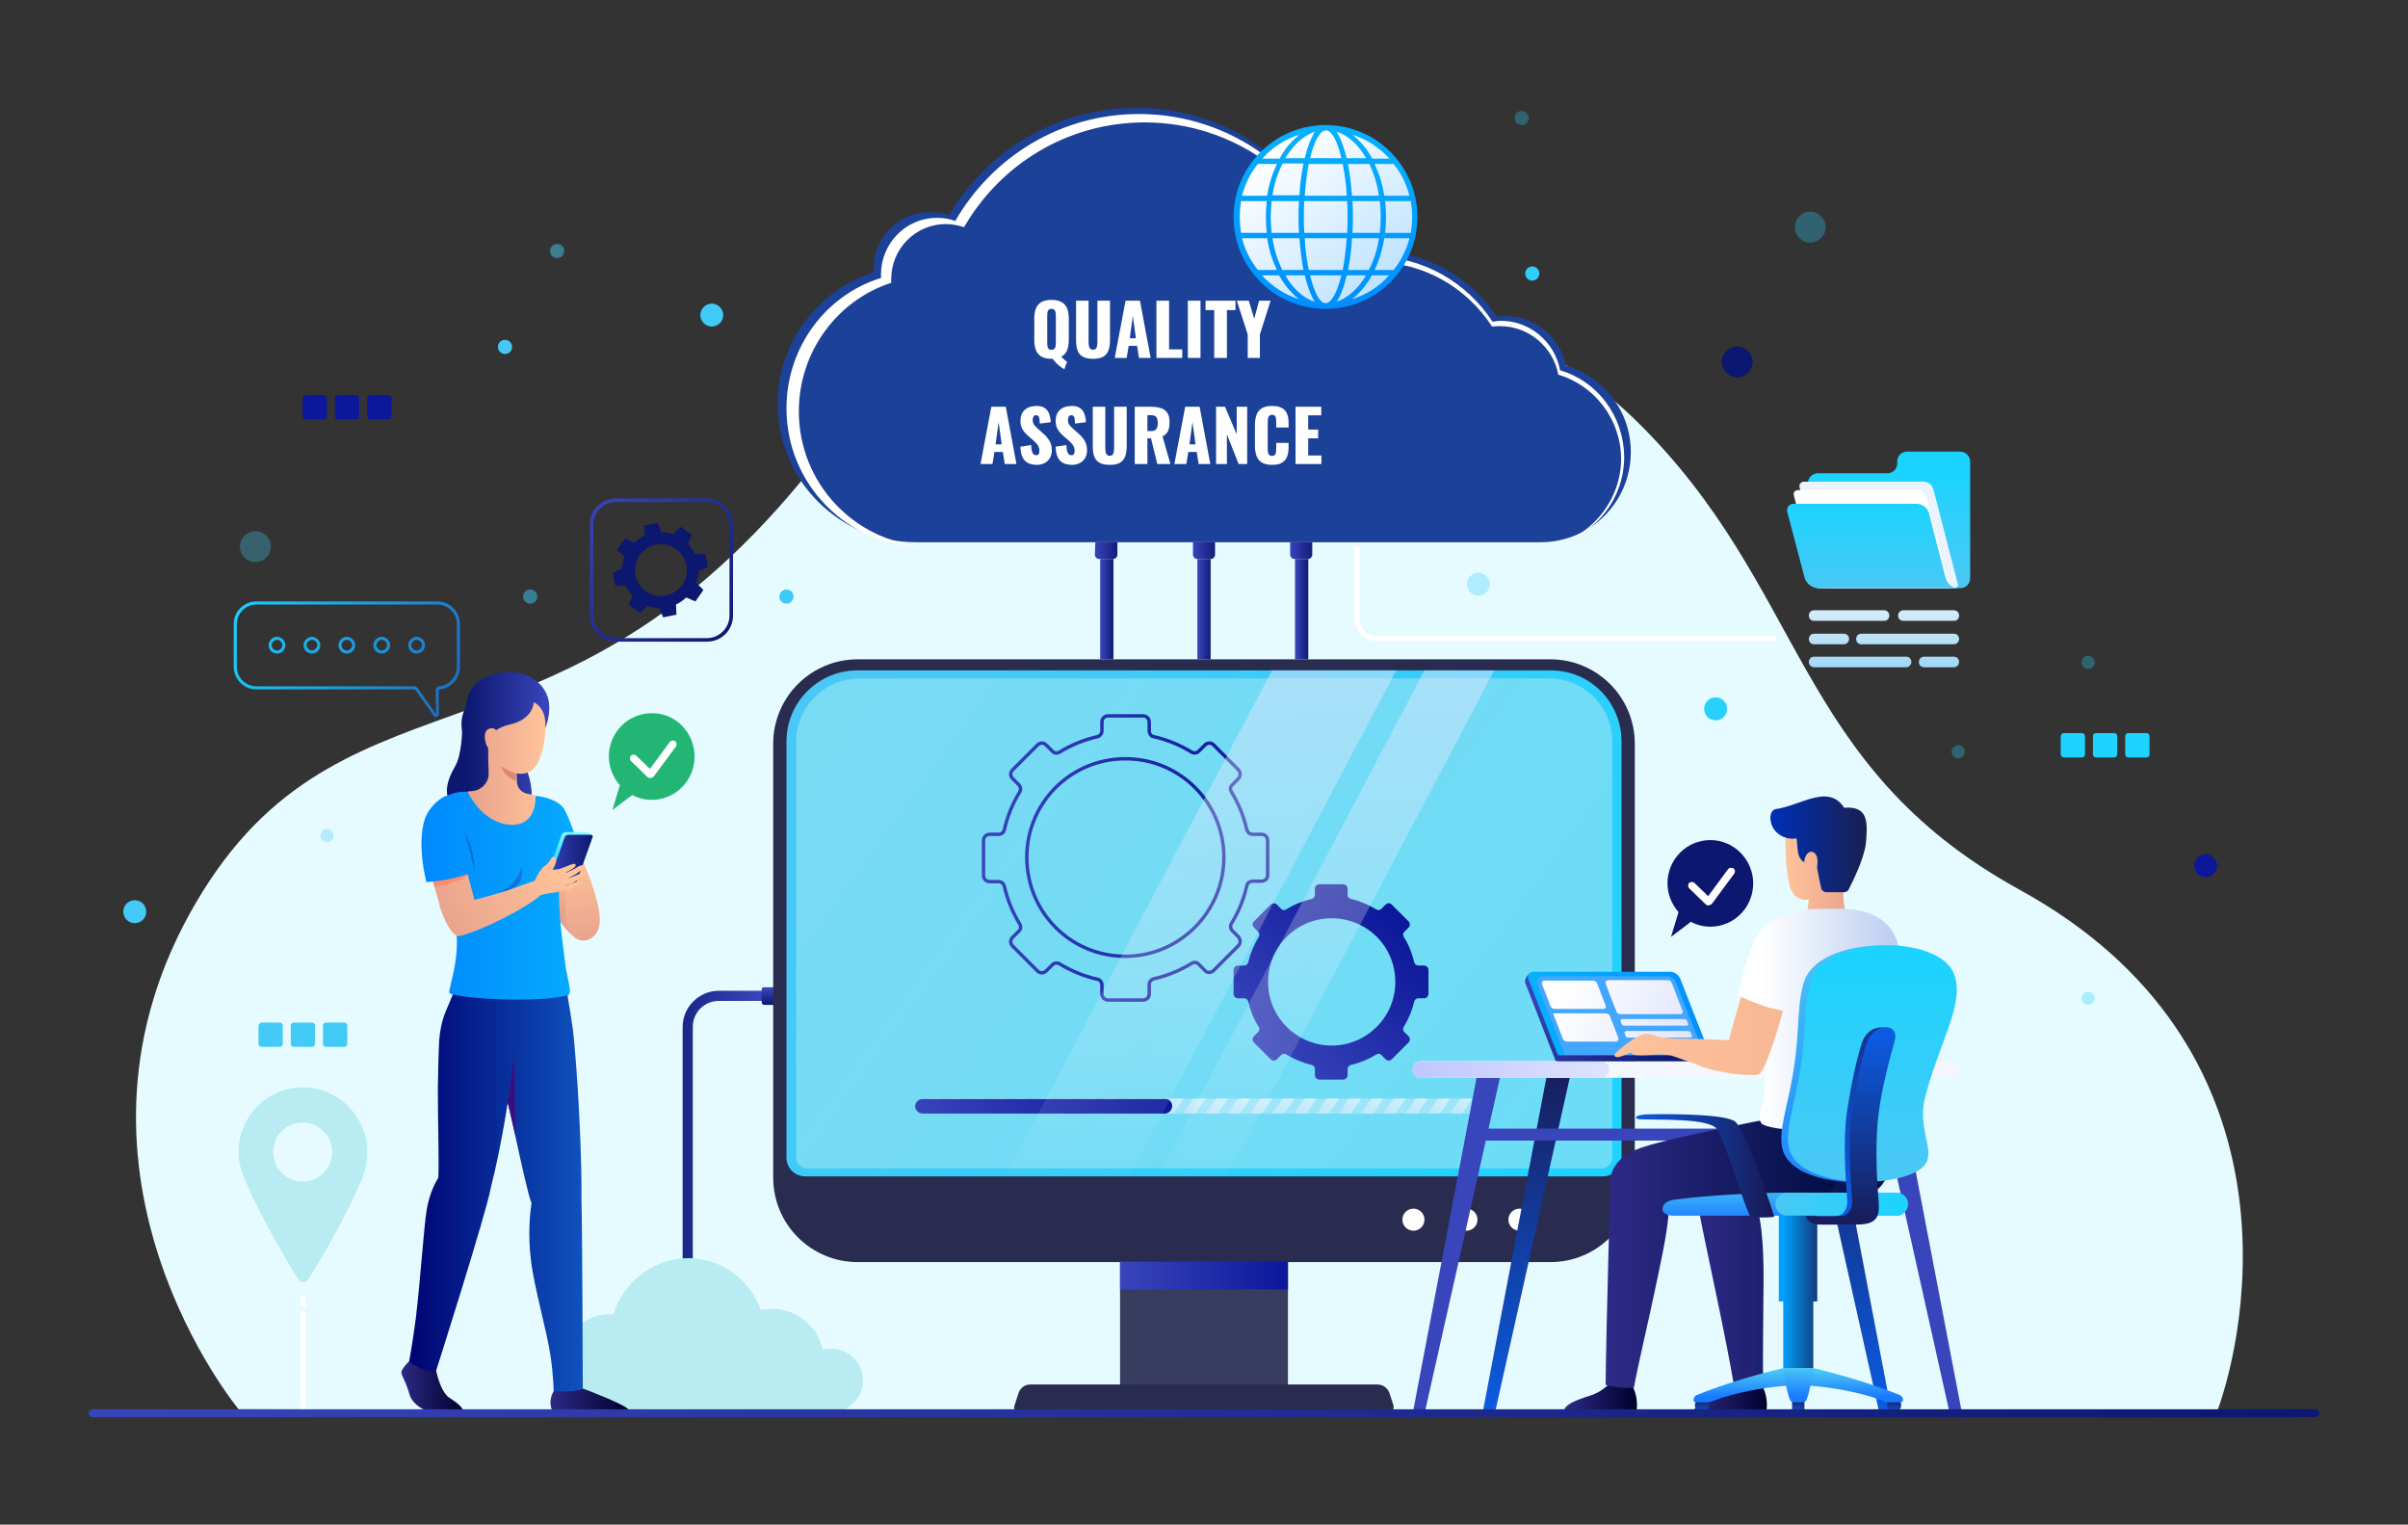
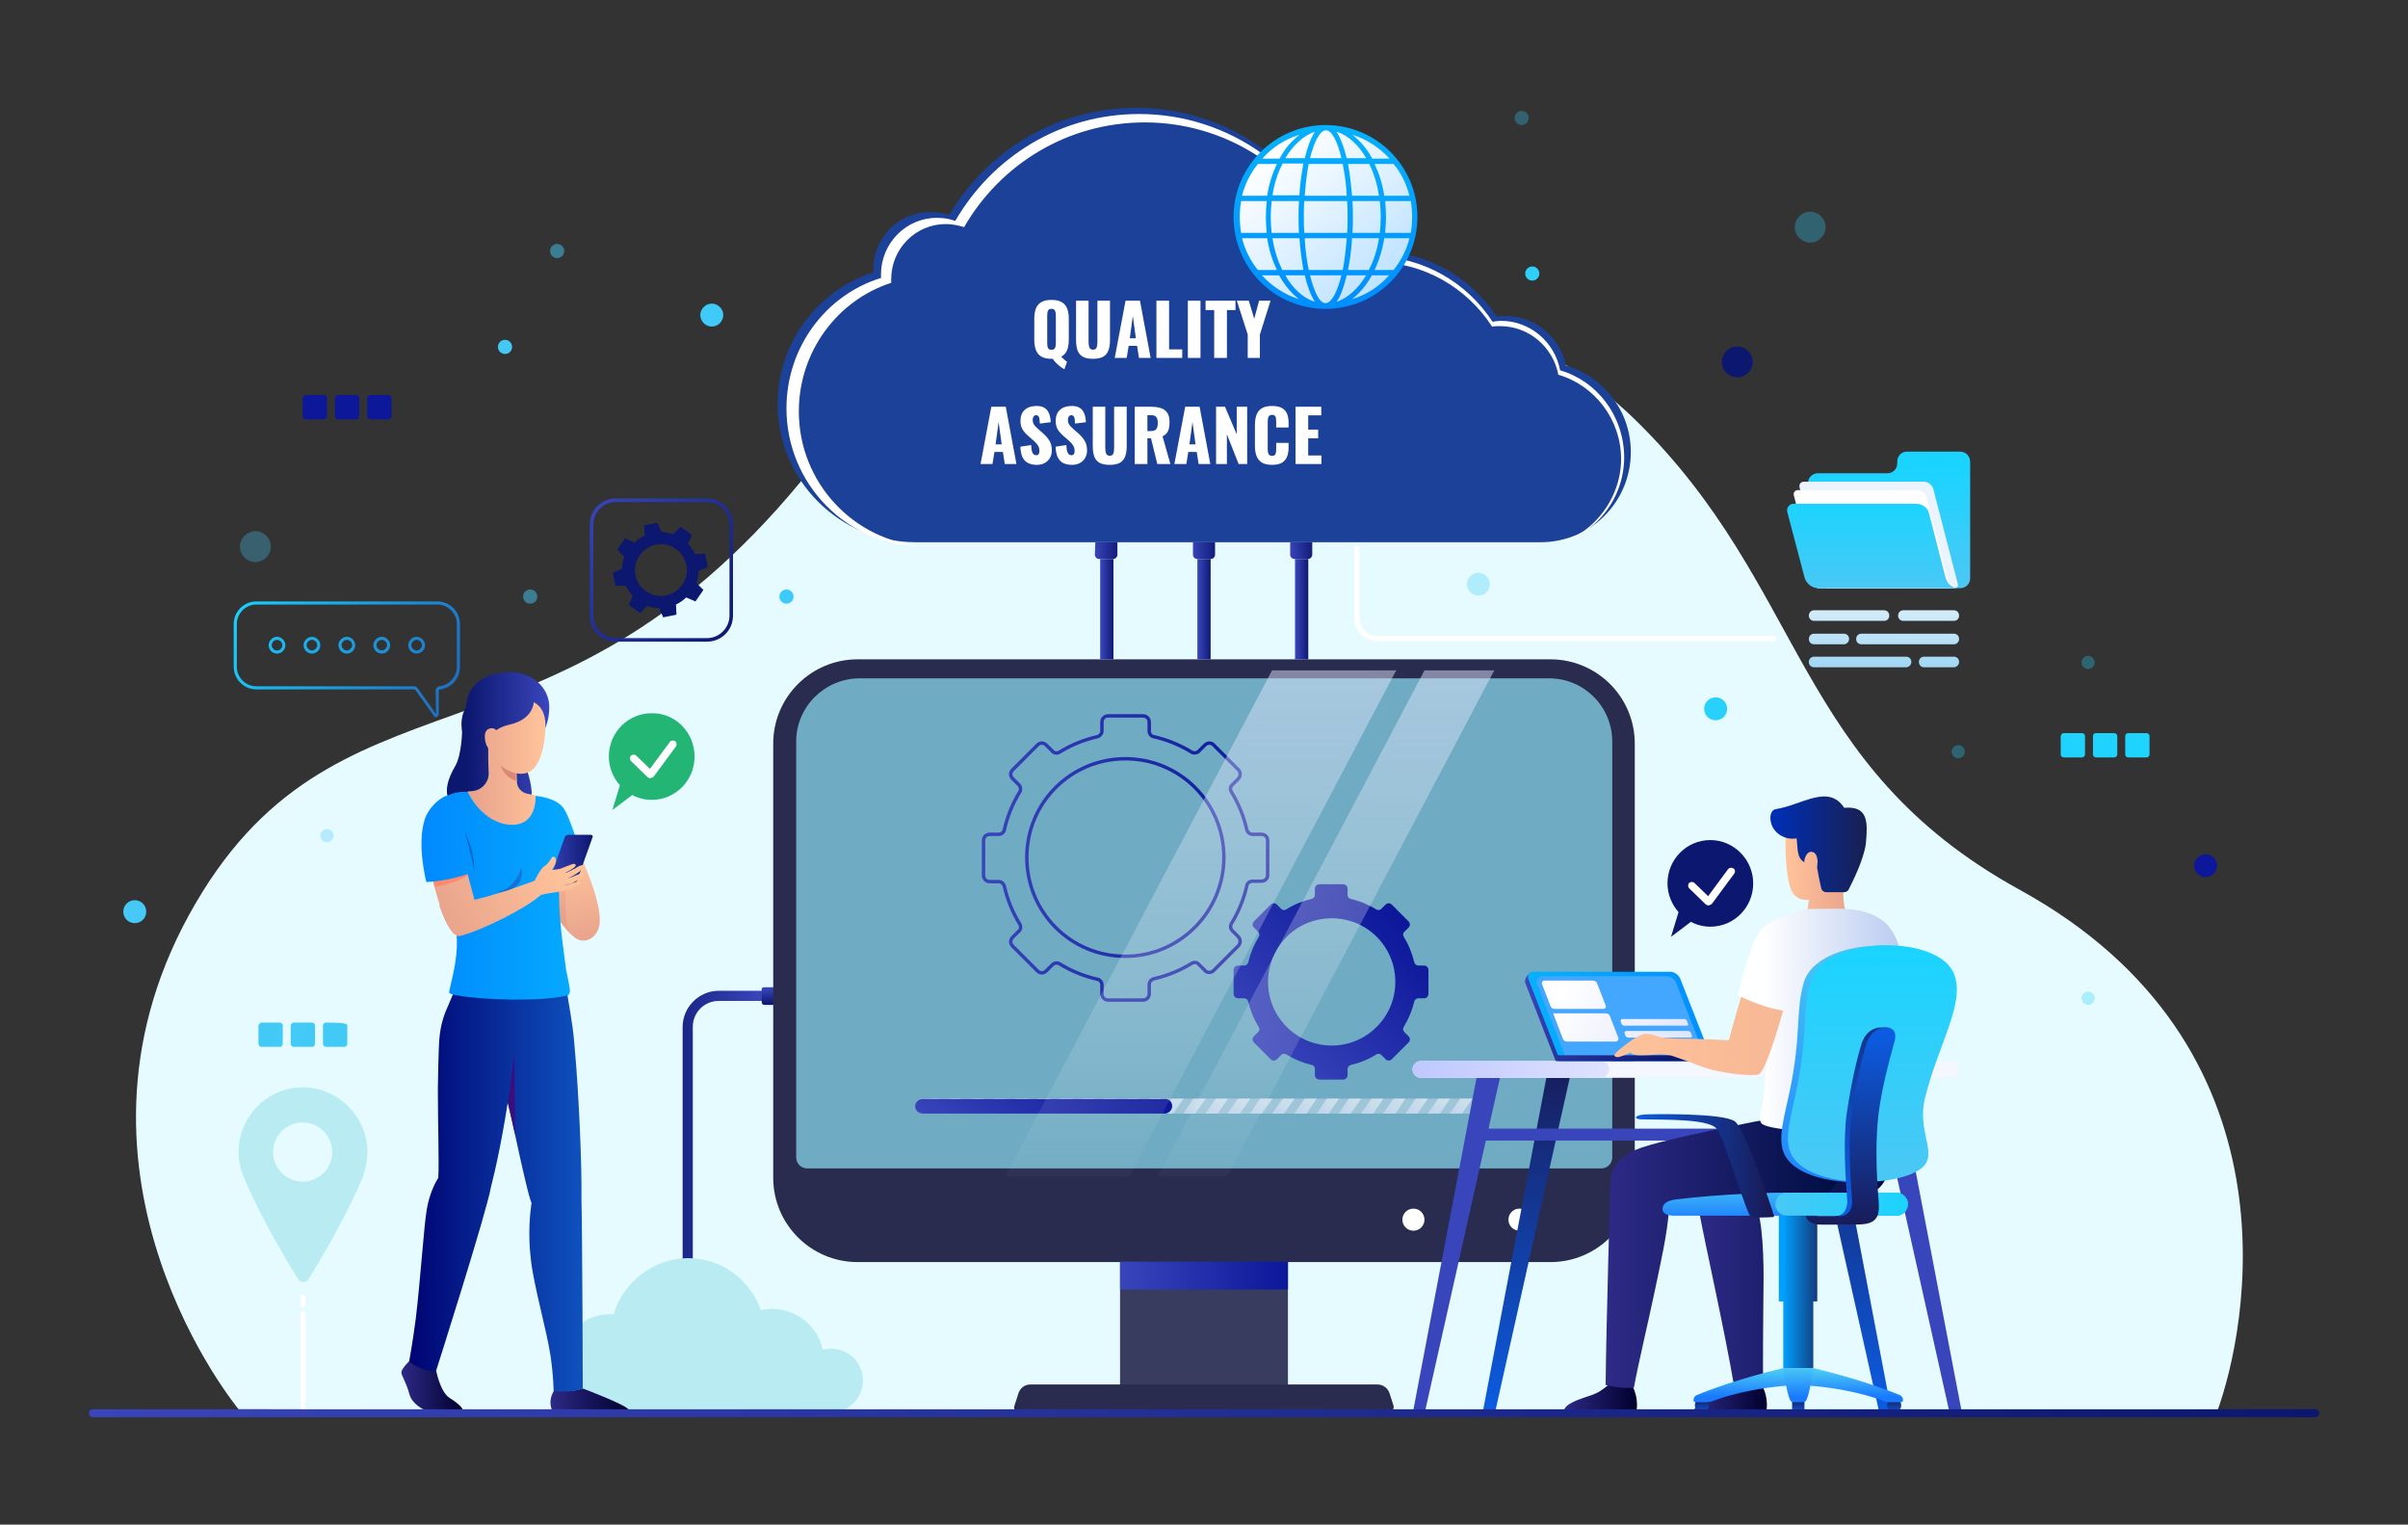
<svg xmlns="http://www.w3.org/2000/svg" width="545" height="345" viewBox="0 0 545 345" fill="none">
  <rect x="0" y="0" width="545" height="345" fill="#333333" stroke="none" />
  <path d="M54 318.9C54 318.9 10.3 266.2 42.8 207C75.4 147.7 124.1 178.2 181.3 108.9C238.5 39.7 330.8 56.7 370 94.9C409.2 133.1 405.5 173 457.2 201.4C521 236.5 508.9 300.3 501.7 319.7L54 318.9Z" fill="#E6FBFF" />
  <path d="M156.8 288.1H154.5V232.4C154.5 227.9 158.2 224.2 162.7 224.2H175V226.5H162.7C159.4 226.5 156.8 229.1 156.8 232.4V288.1Z" fill="url(#paint0_linear_1_2)" />
  <path d="M173 223.4H175.1V227.4H173C172.6 227.4 172.4 227.1 172.4 226.8V224C172.3 223.6 172.6 223.4 173 223.4Z" fill="url(#paint1_linear_1_2)" />
  <path d="M291.5 275H253.5V319.6H291.5V275Z" fill="#383D60" />
  <path d="M194.1 149.2H350.9C361.4 149.2 370 157.7 370 168.3V266.5C370 277 361.5 285.6 350.9 285.6H194.1C183.6 285.6 175 277.1 175 266.5V168.3C175 157.7 183.6 149.2 194.1 149.2Z" fill="#292C4F" />
-   <path d="M194.1 151.7H351C359.9 151.7 367 158.9 367 167.8V262C367 264.3 365.1 266.2 362.8 266.2H182.2C179.9 266.2 178 264.3 178 262V167.8C178 158.9 185.2 151.7 194.1 151.7Z" fill="url(#paint2_linear_1_2)" />
  <path opacity="0.7" d="M194.6 153.5H350.6C358.5 153.5 364.9 159.9 364.9 167.8V261.9C364.9 263.3 363.8 264.4 362.4 264.4H182.7C181.3 264.4 180.2 263.3 180.2 261.9V167.8C180.2 159.9 186.7 153.5 194.6 153.5Z" fill="#8EE1F4" />
  <path d="M314.1 319.7H230.8C229.9 319.7 229.3 318.9 229.6 318.1L230.5 315.3C230.9 314.1 231.9 313.3 233.2 313.3H311.8C313 313.3 314.1 314.1 314.5 315.3L315.4 318.1C315.6 318.8 315 319.7 314.1 319.7Z" fill="#292C4F" />
  <path d="M291.5 285.5H253.5V291.8H291.5V285.5Z" fill="url(#paint3_linear_1_2)" />
  <path d="M319.9 278.5C321.281 278.5 322.4 277.381 322.4 276C322.4 274.619 321.281 273.5 319.9 273.5C318.519 273.5 317.4 274.619 317.4 276C317.4 277.381 318.519 278.5 319.9 278.5Z" fill="white" />
-   <path d="M331.9 278.5C333.281 278.5 334.4 277.381 334.4 276C334.4 274.619 333.281 273.5 331.9 273.5C330.519 273.5 329.4 274.619 329.4 276C329.4 277.381 330.519 278.5 331.9 278.5Z" fill="white" />
  <path d="M343.9 278.5C345.281 278.5 346.4 277.381 346.4 276C346.4 274.619 345.281 273.5 343.9 273.5C342.519 273.5 341.4 274.619 341.4 276C341.4 277.381 342.519 278.5 343.9 278.5Z" fill="white" />
  <path d="M286.9 198.1V190.2C286.9 189.4 286.3 188.8 285.5 188.8H283.5C282.9 188.8 282.4 188.4 282.2 187.8C281.5 184.7 280.3 181.8 278.7 179.2C278.4 178.7 278.4 178 278.9 177.6L280.3 176.2C280.8 175.6 280.8 174.8 280.3 174.2L274.7 168.6C274.2 168 273.3 168 272.7 168.6L271.3 170C270.9 170.4 270.2 170.5 269.7 170.2C267.1 168.6 264.2 167.4 261.1 166.7C260.5 166.6 260.1 166 260.1 165.4V163.4C260.1 162.6 259.5 162 258.7 162H250.8C250 162 249.4 162.6 249.4 163.4V165.4C249.4 166 249 166.5 248.4 166.7C245.3 167.4 242.4 168.6 239.8 170.2C239.3 170.5 238.6 170.5 238.2 170L236.8 168.6C236.2 168 235.4 168 234.8 168.6L229.2 174.2C228.6 174.8 228.6 175.6 229.2 176.2L230.6 177.6C231 178 231.1 178.7 230.8 179.2C229.2 181.8 228 184.7 227.3 187.8C227.2 188.4 226.6 188.8 226 188.8H224C223.2 188.8 222.6 189.4 222.6 190.2V198.1C222.6 198.9 223.2 199.5 224 199.5H226C226.6 199.5 227.1 199.9 227.3 200.5C228 203.6 229.2 206.5 230.8 209.1C231.1 209.6 231.1 210.3 230.6 210.7L229.2 212.1C228.6 212.7 228.6 213.5 229.2 214.1L234.8 219.7C235.4 220.3 236.2 220.3 236.8 219.7L238.2 218.3C238.6 217.9 239.3 217.8 239.8 218.1C242.4 219.7 245.3 220.9 248.4 221.6C249 221.7 249.4 222.3 249.4 222.9V224.9C249.4 225.7 250 226.3 250.8 226.3H258.7C259.5 226.3 260.1 225.7 260.1 224.9V222.8C260.1 222.2 260.5 221.7 261.1 221.5C264.2 220.8 267.1 219.6 269.7 218C270.2 217.7 270.9 217.7 271.3 218.2L272.7 219.6C273.2 220.2 274.1 220.2 274.7 219.6L280.3 214C280.8 213.4 280.8 212.6 280.3 212L278.9 210.6C278.5 210.2 278.4 209.5 278.7 209C280.3 206.4 281.5 203.5 282.2 200.4C282.3 199.8 282.9 199.4 283.5 199.4H285.5C286.3 199.4 286.9 198.8 286.9 198.1ZM254.7 216.4C242.3 216.4 232.4 206.4 232.4 194C232.4 181.6 242.4 171.7 254.7 171.7C267.1 171.7 277 181.7 277 194C277 206.3 267 216.4 254.7 216.4Z" stroke="url(#paint4_linear_1_2)" stroke-width="0.77" stroke-miterlimit="10" />
  <path d="M323.3 224.9V219.5C323.3 219 322.9 218.5 322.3 218.5H321C320.6 218.5 320.2 218.2 320.1 217.8C319.6 215.7 318.8 213.7 317.7 212C317.5 211.6 317.5 211.2 317.8 210.9L318.8 209.9C319.2 209.5 319.2 208.9 318.8 208.5L315 204.7C314.6 204.3 314 204.3 313.6 204.7L312.6 205.7C312.3 206 311.8 206 311.5 205.8C309.7 204.7 307.8 203.9 305.7 203.4C305.3 203.3 305 203 305 202.5V201.1C305 200.6 304.6 200.1 304 200.1H298.6C298.1 200.1 297.6 200.5 297.6 201.1V202.5C297.6 202.9 297.3 203.3 296.9 203.4C294.8 203.9 292.8 204.7 291.1 205.8C290.7 206 290.3 206 290 205.7L289 204.7C288.6 204.3 288 204.3 287.6 204.7L283.8 208.5C283.4 208.9 283.4 209.5 283.8 209.9L284.8 210.9C285.1 211.2 285.1 211.7 284.9 212C283.8 213.8 283 215.7 282.5 217.8C282.4 218.2 282 218.5 281.6 218.5H280.2C279.7 218.5 279.2 218.9 279.2 219.5V224.9C279.2 225.4 279.6 225.9 280.2 225.9H281.6C282 225.9 282.4 226.2 282.5 226.6C283 228.7 283.8 230.7 284.9 232.4C285.1 232.8 285.1 233.2 284.8 233.5L283.8 234.5C283.4 234.9 283.4 235.5 283.8 235.9L287.6 239.7C288 240.1 288.6 240.1 289 239.7L290 238.7C290.3 238.4 290.8 238.4 291.1 238.6C292.9 239.7 294.8 240.5 296.9 241C297.3 241.1 297.6 241.4 297.6 241.9V243.3C297.6 243.8 298 244.3 298.6 244.3H304C304.5 244.3 305 243.9 305 243.3V241.9C305 241.5 305.3 241.1 305.7 241C307.8 240.5 309.8 239.7 311.5 238.6C311.9 238.4 312.3 238.4 312.6 238.7L313.6 239.7C314 240.1 314.6 240.1 315 239.7L318.8 235.9C319.2 235.5 319.2 234.9 318.8 234.5L317.8 233.5C317.5 233.2 317.5 232.7 317.7 232.4C318.8 230.6 319.6 228.7 320.1 226.6C320.2 226.2 320.6 225.9 321 225.9H322.4C322.9 225.9 323.3 225.4 323.3 224.9ZM301.4 236.6C293.5 236.6 287 230.2 287 222.2C287 214.2 293.4 207.8 301.4 207.8C309.4 207.8 315.8 214.2 315.8 222.2C315.8 230.2 309.3 236.6 301.4 236.6Z" fill="url(#paint5_linear_1_2)" />
  <path opacity="0.35" d="M336.1 252H208.9C208 252 207.2 251.2 207.2 250.3C207.2 249.4 208 248.6 208.9 248.6H336.1C337 248.6 337.8 249.4 337.8 250.3C337.8 251.2 337 252 336.1 252Z" fill="#F5F7FF" />
  <g opacity="0.5">
    <path d="M333.2 248.6L330.9 252H328.1L330.5 248.6H333.2Z" fill="url(#paint6_linear_1_2)" />
    <path d="M337.6 249.6L335.9 252H333.1L335.5 248.6H336.1C336.8 248.6 337.3 249 337.6 249.6Z" fill="url(#paint7_linear_1_2)" />
    <path d="M212.6 248.6L210.2 252H208.9C208.5 252 208.1 251.8 207.8 251.6L209.9 248.7L212.6 248.6Z" fill="url(#paint8_linear_1_2)" />
    <path d="M217.6 248.6L215.2 252H212.5L214.9 248.6H217.6Z" fill="url(#paint9_linear_1_2)" />
    <path d="M222.6 248.6L220.3 252H217.5L219.9 248.6H222.6Z" fill="url(#paint10_linear_1_2)" />
    <path d="M227.6 248.6L225.3 252H222.5L224.9 248.6H227.6Z" fill="url(#paint11_linear_1_2)" />
    <path d="M232.7 248.6L230.3 252H227.6L229.9 248.6H232.7Z" fill="url(#paint12_linear_1_2)" />
    <path d="M237.7 248.6L235.4 252H232.6L235 248.6H237.7Z" fill="url(#paint13_linear_1_2)" />
    <path d="M242.7 248.6L240.4 252H237.6L240 248.6H242.7Z" fill="url(#paint14_linear_1_2)" />
    <path d="M247.8 248.6L245.4 252H242.6L245 248.6H247.8Z" fill="url(#paint15_linear_1_2)" />
    <path d="M252.8 248.6L250.4 252H247.7L250 248.6H252.8Z" fill="url(#paint16_linear_1_2)" />
    <path d="M257.8 248.6L255.5 252H252.7L255.1 248.6H257.8Z" fill="url(#paint17_linear_1_2)" />
    <path d="M262.9 248.6L260.5 252H257.7L260.1 248.6H262.9Z" fill="url(#paint18_linear_1_2)" />
    <path d="M267.9 248.6L265.5 252H262.8L265.1 248.6H267.9Z" fill="url(#paint19_linear_1_2)" />
    <path d="M272.9 248.6L270.5 252H267.8L270.1 248.6H272.9Z" fill="url(#paint20_linear_1_2)" />
    <path d="M277.9 248.6L275.6 252H272.8L275.2 248.6H277.9Z" fill="url(#paint21_linear_1_2)" />
    <path d="M283 248.6L280.6 252H277.8L280.2 248.6H283Z" fill="url(#paint22_linear_1_2)" />
    <path d="M288 248.6L285.6 252H282.9L285.2 248.6H288Z" fill="url(#paint23_linear_1_2)" />
    <path d="M293 248.6L290.6 252H287.9L290.3 248.6H293Z" fill="url(#paint24_linear_1_2)" />
    <path d="M298 248.6L295.7 252H292.9L295.3 248.6H298Z" fill="url(#paint25_linear_1_2)" />
    <path d="M303.1 248.6L300.7 252H298L300.3 248.6H303.1Z" fill="url(#paint26_linear_1_2)" />
    <path d="M308.1 248.6L305.7 252H303L305.3 248.6H308.1Z" fill="url(#paint27_linear_1_2)" />
    <path d="M313.1 248.6L310.8 252H308L310.4 248.6H313.1Z" fill="url(#paint28_linear_1_2)" />
    <path d="M318.1 248.6L315.8 252H313L315.4 248.6H318.1Z" fill="url(#paint29_linear_1_2)" />
    <path d="M323.2 248.6L320.8 252H318.1L320.4 248.6H323.2Z" fill="url(#paint30_linear_1_2)" />
    <path d="M328.2 248.6L325.9 252H323.1L325.5 248.6H328.2Z" fill="url(#paint31_linear_1_2)" />
  </g>
  <path d="M265.3 250.3C265.3 251.2 264.5 252 263.6 252H208.9C208.1 252 207.4 251.5 207.2 250.8C207 250.2 207.2 249.6 207.6 249.2C207.9 248.9 208.3 248.7 208.8 248.7H263.6C264.6 248.6 265.3 249.4 265.3 250.3Z" fill="url(#paint32_linear_1_2)" />
  <g opacity="0.51">
    <path d="M255.6 266.2H227.5L287.9 151.7H316L255.6 266.2Z" fill="url(#paint33_linear_1_2)" />
    <path d="M277.8 266.2H262L322.4 151.7H338.2L277.8 266.2Z" fill="url(#paint34_linear_1_2)" />
  </g>
  <path d="M160 145.2H139.4C136.1 145.2 133.5 142.6 133.5 139.3V118.7C133.5 115.4 136.1 112.8 139.4 112.8H160C163.3 112.8 165.9 115.5 165.9 118.7V139.3C165.9 142.6 163.3 145.2 160 145.2ZM139.4 113.6C136.6 113.6 134.3 115.9 134.3 118.7V139.3C134.3 142.1 136.6 144.4 139.4 144.4H160C162.8 144.4 165.1 142.1 165.1 139.3V118.7C165.1 115.9 162.8 113.6 160 113.6H139.4Z" fill="url(#paint35_linear_1_2)" />
  <path d="M98.7 162.3C98.5 162.3 98.3 162.2 98.2 162L94 156.1C93.9 156 93.8 156 93.7 156H58C55.2 156 52.9 153.7 52.9 150.9V141.2C52.9 138.4 55.2 136.1 58 136.1H99C101.8 136.1 104.1 138.4 104.1 141.2V150.9C104.1 153.5 102.2 155.7 99.6 156C99.4 156 99.3 156.2 99.3 156.3V161.6C99.3 161.9 99.1 162.1 98.7 162.3C98.9 162.3 98.8 162.3 98.7 162.3ZM58 136.8C55.6 136.8 53.6 138.8 53.6 141.2V150.9C53.6 153.3 55.6 155.3 58 155.3H93.7C94 155.3 94.4 155.5 94.5 155.7L98.7 161.6L98.6 156.3C98.6 155.8 99 155.3 99.5 155.3C101.7 155 103.4 153.1 103.4 150.9V141.2C103.4 138.8 101.4 136.8 99 136.8H58Z" fill="url(#paint36_linear_1_2)" />
  <path d="M94.3 147.9C93.2 147.9 92.4 147 92.4 146C92.4 145 93.3 144.1 94.3 144.1C95.3 144.1 96.2 145 96.2 146C96.2 147 95.4 147.9 94.3 147.9ZM94.3 144.8C93.6 144.8 93.1 145.4 93.1 146C93.1 146.6 93.7 147.2 94.3 147.2C94.9 147.2 95.5 146.6 95.5 146C95.5 145.4 95 144.8 94.3 144.8Z" fill="url(#paint37_linear_1_2)" />
  <path d="M86.4 147.9C85.3 147.9 84.5 147 84.5 146C84.5 145 85.4 144.1 86.4 144.1C87.4 144.1 88.3 145 88.3 146C88.3 147 87.5 147.9 86.4 147.9ZM86.4 144.8C85.7 144.8 85.2 145.4 85.2 146C85.2 146.6 85.8 147.2 86.4 147.2C87 147.2 87.6 146.6 87.6 146C87.6 145.4 87.1 144.8 86.4 144.8Z" fill="url(#paint38_linear_1_2)" />
  <path d="M78.5 147.9C77.4 147.9 76.6 147 76.6 146C76.6 145 77.5 144.1 78.5 144.1C79.5 144.1 80.4 145 80.4 146C80.4 147 79.6 147.9 78.5 147.9ZM78.5 144.8C77.8 144.8 77.3 145.4 77.3 146C77.3 146.6 77.9 147.2 78.5 147.2C79.1 147.2 79.7 146.6 79.7 146C79.7 145.4 79.2 144.8 78.5 144.8Z" fill="url(#paint39_linear_1_2)" />
  <path d="M70.6 147.9C69.5 147.9 68.7 147 68.7 146C68.7 145 69.6 144.1 70.6 144.1C71.6 144.1 72.5 145 72.5 146C72.5 147 71.7 147.9 70.6 147.9ZM70.6 144.8C69.9 144.8 69.4 145.4 69.4 146C69.4 146.6 70 147.2 70.6 147.2C71.2 147.2 71.8 146.6 71.8 146C71.8 145.4 71.3 144.8 70.6 144.8Z" fill="url(#paint40_linear_1_2)" />
  <path d="M62.7 147.9C61.6 147.9 60.8 147 60.8 146C60.8 145 61.7 144.1 62.7 144.1C63.7 144.1 64.6 145 64.6 146C64.6 147 63.8 147.9 62.7 147.9ZM62.7 144.8C62 144.8 61.5 145.4 61.5 146C61.5 146.6 62 147.2 62.7 147.2C63.4 147.2 63.9 146.6 63.9 146C63.9 145.4 63.4 144.8 62.7 144.8Z" fill="url(#paint41_linear_1_2)" />
  <path d="M147.5 161.4C142.1 161.4 137.8 165.8 137.8 171.2C137.8 173.7 138.8 176 140.3 177.7L138.6 183.3L143.1 179.9C144.4 180.6 145.9 181 147.5 181C152.9 181 157.2 176.6 157.2 171.2C157.2 165.8 152.9 161.3 147.5 161.4Z" fill="#22B573" />
  <path d="M147.2 176.1C147 176.1 146.8 176 146.6 175.9L142.8 172.2C142.5 171.9 142.5 171.3 142.8 171C143.1 170.7 143.7 170.7 144 171L147.1 174L151.6 167.9C151.9 167.5 152.4 167.5 152.8 167.7C153.2 168 153.2 168.5 153 168.9L147.9 175.8C147.7 175.9 147.5 176 147.2 176.1Z" fill="white" />
  <path d="M387.1 190.1C381.7 190.1 377.4 194.5 377.4 199.9C377.4 202.4 378.4 204.7 379.9 206.4L378.2 212L382.7 208.6C384 209.3 385.5 209.7 387.1 209.7C392.5 209.7 396.8 205.3 396.8 199.9C396.8 194.5 392.4 190.1 387.1 190.1Z" fill="#0C176F" />
  <path d="M386.7 204.9C386.5 204.9 386.3 204.8 386.1 204.7L382.3 201C382 200.7 382 200.1 382.3 199.8C382.6 199.5 383.2 199.5 383.5 199.8L386.6 202.8L391.1 196.7C391.4 196.3 391.9 196.3 392.3 196.5C392.7 196.7 392.8 197.3 392.5 197.7L387.4 204.6C387.2 204.7 387 204.8 386.7 204.9C386.7 204.8 386.7 204.8 386.7 204.9Z" fill="white" />
  <path d="M188.1 305.2C187.5 305.2 186.8 305.3 186.2 305.4C185.1 300.2 180.4 296.2 174.8 296.2C173.9 296.2 173 296.3 172.2 296.5C169.8 289.6 163.3 284.7 155.7 284.7C148.1 284.7 141 290.1 138.9 297.4C138.6 297.4 138.3 297.4 138 297.4C131.9 297.4 126.9 302.4 126.9 308.5C126.9 314.6 131.9 319.6 138 319.6H188.1C192.1 319.6 195.3 316.4 195.3 312.4C195.3 308.4 192.1 305.2 188.1 305.2Z" fill="#B8EBF2" />
  <path d="M132.2 207.6L130.8 212.2C129 212.2 125.9 207.4 125.6 206.6C123.7 201 126.3 198 126.3 198L132.1 195.3L132.2 207.6Z" fill="url(#paint42_linear_1_2)" />
  <path d="M104.6 164.9C104.6 164.9 104.6 170.7 103 173.4C99.2 179.9 102.4 181.9 102.4 181.9H120.2C120.2 181.9 121.2 177.9 118.2 171.8C117.4 170.4 104.6 164.9 104.6 164.9Z" fill="url(#paint43_linear_1_2)" />
  <path d="M98.7 310.1C98.7 310.1 94.6 310.1 94 307C94 307 92.2 308 91 310C90.8 310.4 90.8 310.8 91 311.2C91.4 312.1 92.3 314 92.7 315.6C93.3 317.8 96.5 319.9 99.6 319.9H104.2C104.2 319.9 106.6 319.4 101.7 316.3C99.6 314.9 98.7 310.1 98.7 310.1Z" fill="url(#paint44_linear_1_2)" />
  <path d="M125.7 314.2C125.7 314.2 126.8 314.9 129.4 314.7C129.8 314.7 131.3 314.4 131.9 314.2C131.9 314.2 142.3 318.1 142.3 319.1C142.3 320.1 141 319.9 141 319.9H125.3C125.4 319.9 123.4 317.4 125.7 314.2Z" fill="url(#paint45_linear_1_2)" />
  <path d="M131.9 314.2C129.7 315.2 125.3 314.8 125.3 314.8C125.3 314.8 125.3 311.6 124.6 306.8C123.7 300.9 120.9 291.3 120.2 285.4C119.4 279.2 120 274.3 120.3 272.2V272.1L120.2 272C119.6 270.5 118 263.4 116.6 256.9C115.4 251.5 114.3 246.6 113.8 245.7C113.7 245.5 113.6 245.3 113.4 245.1C111 241.4 103.8 236.7 111.5 220.3L128.3 224.2C128.6 226.8 129.6 231.2 130 236.3C131.1 248.3 131.7 264.2 131.6 271V271.1C131.8 278.5 131.9 314.2 131.9 314.2Z" fill="url(#paint46_linear_1_2)" />
  <path d="M116.6 256.8C115.4 251.4 114.3 246.5 113.8 245.6C113.7 245.4 113.6 245.2 113.4 245L116.4 238.4L116.6 256.8Z" fill="url(#paint47_linear_1_2)" />
  <path d="M117.6 222.9L103 223.8C103 223.8 102.5 225.1 101.5 227.4C100.6 229.4 99.7 231.6 99.4 235.5C99.3 236.7 99.1 244.2 99.1 246.3C99.1 254.8 99.4 262.8 99.2 266.5C98.4 267.8 97.2 270.2 96.6 273.6C95.9 277.8 95.2 289.3 94.1 298.4C93.4 303.8 92.6 308.1 92.6 308.1C92.6 308.1 95.8 310.7 98.7 310.2C98.7 310.2 110.2 274.1 111.1 268.7C112.2 264.4 113.9 256.7 115.4 246.3C117.1 234.6 117.6 222.9 117.6 222.9Z" fill="url(#paint48_linear_1_2)" />
  <path d="M128.1 219.3C128.1 219.3 129 223.6 129 224.1C129 224.6 128.8 225.1 128.6 225.2C125.3 226 121.6 226.2 116.1 226.2C108.4 226.1 102.1 225.3 101.7 224.7C101.3 224.1 105.2 214.2 102.4 207.5C101.6 205.5 100.7 202.8 99.9 200C98 193.2 96.7 185.3 98.2 182.8C100.3 179.5 104 179 105.8 179.2L121.2 180.1C121.2 180.1 126 180.4 127.7 183.1C128.6 184.5 130.7 190 132.2 196.2C129.5 197.1 126.4 198.2 126.4 198.2L126.6 205.4C126.6 205.4 126.9 210.3 127.3 213.1C127.5 214.7 128.1 219.3 128.1 219.3Z" fill="url(#paint49_linear_1_2)" />
  <path d="M128.1 192.4C128.1 192.4 127.6 207.4 128.6 210C130.2 214.4 135.1 213.4 135.7 209.1C136.4 203.7 130.4 191.5 130.4 191.5" fill="url(#paint50_linear_1_2)" />
-   <path d="M134 189.1L133.4 188.5C133.3 188.4 133.2 188.3 133 188.3H128C127.6 188.3 127.3 188.5 127.1 188.9L123.1 200.1H129.4L133.3 189.1H134Z" fill="url(#paint51_linear_1_2)" />
  <path d="M130.1 200.7H123.8L127.8 189.5C127.9 189.1 128.3 188.9 128.7 188.9H133.7C134 188.9 134.3 189.2 134.1 189.5L130.1 200.7Z" fill="url(#paint52_linear_1_2)" />
  <path d="M105.8 179.1C109.3 186.3 115 186.6 115 186.6C121.8 187.3 121.2 180 121.2 180L119.3 179.6C118 179.3 117.1 178.3 117 177C117 176.9 117 176.8 117 176.7C116.9 175.3 116.9 174 116.9 173.1C116.9 172.5 117 172.1 117 172.1L117.6 167.3C117.6 167.3 107.2 160 109.3 166.6C110.4 169.9 110.6 172.9 110.6 175.1C110.6 177.1 109 178.8 107 179L105.8 179.1Z" fill="url(#paint53_linear_1_2)" />
  <path d="M116.8 176.7C116.7 175.3 116.7 174 116.7 173.1L113 172.1C113.1 172.1 113.3 175.6 116.8 176.7Z" fill="#DB8976" />
  <path d="M123.2 159.4C123.9 163.2 123.6 173.2 119.5 174.8C115.7 176.3 111.3 172.1 108.2 167.6C105.1 163.1 108.6 156.8 112.8 155.7C116.9 154.5 122.3 154.5 123.2 159.4Z" fill="url(#paint54_linear_1_2)" />
  <path d="M105.1 195.1L108.4 207.4C108.4 207.4 103.6 212.1 101.5 209.4C99.8 207.3 97.5 197.4 97.5 197.4" fill="url(#paint55_linear_1_2)" />
  <path d="M105.9 198.1C105.9 198.1 103.3 199.9 98.4 200.7L97.9 199L105.6 197.2L105.9 198.1Z" fill="#FF8B6C" />
  <path d="M105.9 190.8C106.7 193.6 107.3 197.2 107.3 197.2C107.3 197.2 103.2 199.2 96.5 199.6C96.5 199.6 94.3 191.3 96.1 185.5C96.8 183.2 99 180.9 100.9 180.1C100.9 180.1 103.1 180 105.9 190.8Z" fill="url(#paint56_linear_1_2)" />
  <path d="M131.6 197.6C131.2 197.7 129.1 198.6 129.1 198.6L128.4 198.7L129.1 198.5C129.1 198.5 130.6 197.7 131.2 197.2C131.8 196.7 132.4 195.9 132 195.8C131.5 195.6 130.2 196.5 130.2 196.5L128.4 197.4L127.9 197.5C128.4 197.3 129.1 196.9 129.7 196.5C130.6 195.9 130.4 195.4 129.7 195.5C129.3 195.6 126.8 196.6 126.8 196.6C126.8 196.6 125.4 196.9 124.9 196.8C125.1 196.6 125.3 196.3 125.4 196.1C125.9 195.3 126.1 194.2 125.4 193.9C124.7 193.6 124.7 195.1 123.1 196.1C122.3 196.6 121 199.3 121 199.3C121 199.3 111.9 202.8 105.6 204L99.4 204.8C99.4 204.8 101.8 212.4 104.1 211.8C108.8 210.7 119.3 205.4 122.3 202.6C123.2 202.2 124.9 202.1 126.4 201.8C126.4 201.8 128.4 201.4 128.9 201.3C129.5 201.1 130.2 200.7 130.9 200.2C131.6 199.7 131.5 199.3 130.9 199.4C130.5 199.5 128.6 200.2 128.6 200.2L127.7 200.3C128.2 200.2 128.9 200.1 129.1 200C129.7 199.8 130.6 199.3 131.4 198.7C132.5 197.9 132.3 197.5 131.6 197.6Z" fill="url(#paint57_linear_1_2)" />
  <path d="M120.8 158.9C120.8 158.9 120.8 162.8 115.2 164C110.4 165.1 109 169.3 109 169.3C109 169.3 107 167 106 163.9C104.7 159.6 105.4 153.7 112.9 152.3C119.1 151.1 123.9 154.7 124.3 159.4C124.5 162.3 123.4 164.8 123.4 164.8C123.4 164.8 124 160.5 120.8 158.9Z" fill="url(#paint58_linear_1_2)" />
  <path d="M110.5 167.8C110.5 167.8 110.5 169 110.5 170.8C110.5 173.1 110.4 175.2 110.4 175.2L109.6 173.9C109.6 173.9 108.8 172.5 107.4 169.9C104.8 168.3 103.6 164.1 105.1 160.7C106.8 156.9 110.4 165.1 110.4 165.1L110.5 167.8Z" fill="url(#paint59_linear_1_2)" />
  <path opacity="0.4" d="M118 196.2C118 196.2 116.7 201.6 112.1 201.9C112.1 201.9 119.2 202.2 118 196.2Z" fill="url(#paint60_linear_1_2)" />
  <path d="M112.9 166.9C112.9 166.9 112.7 164.2 110.7 164.9C109.6 165.3 109.6 166.7 109.9 168C110.2 169.2 111.2 170.4 112.1 169.9C112.1 169.9 113.3 169.6 112.9 166.9Z" fill="url(#paint61_linear_1_2)" />
  <path opacity="0.4" d="M105.2 188.3C105.2 188.3 107 194.5 107.3 197.2C107.3 197.2 107.8 193.5 105.2 188.3Z" fill="url(#paint62_linear_1_2)" />
  <path d="M30.5 208.9C31.936 208.9 33.1 207.736 33.1 206.3C33.1 204.864 31.936 203.7 30.5 203.7C29.064 203.7 27.9 204.864 27.9 206.3C27.9 207.736 29.064 208.9 30.5 208.9Z" fill="url(#paint63_linear_1_2)" />
  <path d="M501.8 195.9C501.8 197.3 500.6 198.5 499.2 198.5C497.8 198.5 496.6 197.3 496.6 195.9C496.6 194.5 497.8 193.3 499.2 193.3C500.6 193.3 501.8 194.5 501.8 195.9Z" fill="#0C179A" />
  <path opacity="0.3" d="M474.1 149.9C474.1 150.7 473.4 151.4 472.6 151.4C471.8 151.4 471.1 150.7 471.1 149.9C471.1 149.1 471.8 148.4 472.6 148.4C473.4 148.4 474.1 149.1 474.1 149.9Z" fill="url(#paint64_linear_1_2)" />
  <path opacity="0.3" d="M444.7 170.1C444.7 170.9 444 171.6 443.2 171.6C442.4 171.6 441.7 170.9 441.7 170.1C441.7 169.3 442.4 168.6 443.2 168.6C444 168.6 444.7 169.2 444.7 170.1Z" fill="url(#paint65_linear_1_2)" />
  <path opacity="0.3" d="M75.5 189.1C75.5 189.9 74.8 190.6 74 190.6C73.2 190.6 72.5 189.9 72.5 189.1C72.5 188.3 73.2 187.6 74 187.6C74.8 187.6 75.5 188.3 75.5 189.1Z" fill="url(#paint66_linear_1_2)" />
  <path opacity="0.3" d="M474.1 225.9C474.1 226.7 473.4 227.4 472.6 227.4C471.8 227.4 471.1 226.7 471.1 225.9C471.1 225.1 471.8 224.4 472.6 224.4C473.4 224.4 474.1 225.1 474.1 225.9Z" fill="url(#paint67_linear_1_2)" />
  <path d="M346.8 63.5C347.684 63.5 348.4 62.784 348.4 61.9C348.4 61.016 347.684 60.3 346.8 60.3C345.916 60.3 345.2 61.016 345.2 61.9C345.2 62.784 345.916 63.5 346.8 63.5Z" fill="url(#paint68_linear_1_2)" />
  <path d="M115.9 78.5C115.9 79.4 115.2 80.1 114.3 80.1C113.4 80.1 112.7 79.4 112.7 78.5C112.7 77.6 113.4 76.9 114.3 76.9C115.2 76.9 115.9 77.6 115.9 78.5Z" fill="url(#paint69_linear_1_2)" />
  <path opacity="0.5" d="M121.6 135C121.6 135.9 120.9 136.6 120 136.6C119.1 136.6 118.4 135.9 118.4 135C118.4 134.1 119.1 133.4 120 133.4C120.9 133.4 121.6 134.1 121.6 135Z" fill="url(#paint70_linear_1_2)" />
  <path opacity="0.5" d="M127.7 56.8C127.7 57.7 127 58.4 126.1 58.4C125.2 58.4 124.5 57.7 124.5 56.8C124.5 55.9 125.2 55.2 126.1 55.2C127 55.2 127.7 55.9 127.7 56.8Z" fill="url(#paint71_linear_1_2)" />
  <path d="M179.6 135C179.6 135.9 178.9 136.6 178 136.6C177.1 136.6 176.4 135.9 176.4 135C176.4 134.1 177.1 133.4 178 133.4C178.9 133.4 179.6 134.1 179.6 135Z" fill="url(#paint72_linear_1_2)" />
  <path opacity="0.3" d="M344.4 28.3C345.284 28.3 346 27.584 346 26.7C346 25.816 345.284 25.1 344.4 25.1C343.516 25.1 342.8 25.816 342.8 26.7C342.8 27.584 343.516 28.3 344.4 28.3Z" fill="url(#paint73_linear_1_2)" />
  <path d="M388.3 163C389.736 163 390.9 161.836 390.9 160.4C390.9 158.964 389.736 157.8 388.3 157.8C386.864 157.8 385.7 158.964 385.7 160.4C385.7 161.836 386.864 163 388.3 163Z" fill="url(#paint74_linear_1_2)" />
  <path opacity="0.3" d="M337.2 132.2C337.2 133.6 336 134.8 334.6 134.8C333.2 134.8 332 133.6 332 132.2C332 130.8 333.2 129.6 334.6 129.6C336 129.6 337.2 130.8 337.2 132.2Z" fill="url(#paint75_linear_1_2)" />
  <path d="M163.7 71.3C163.7 72.7 162.5 73.9 161.1 73.9C159.7 73.9 158.5 72.7 158.5 71.3C158.5 69.9 159.7 68.7 161.1 68.7C162.5 68.7 163.7 69.9 163.7 71.3Z" fill="url(#paint76_linear_1_2)" />
  <path opacity="0.3" d="M413.2 51.4C413.2 53.3 411.6 54.9 409.7 54.9C407.8 54.9 406.2 53.3 406.2 51.4C406.2 49.5 407.8 47.9 409.7 47.9C411.6 47.9 413.2 49.5 413.2 51.4Z" fill="url(#paint77_linear_1_2)" />
  <path d="M396.7 81.9C396.7 83.8 395.1 85.4 393.2 85.4C391.3 85.4 389.7 83.8 389.7 81.9C389.7 80 391.3 78.4 393.2 78.4C395.1 78.4 396.7 80 396.7 81.9Z" fill="#0C176F" />
  <path opacity="0.3" d="M61.3 123.7C61.3 125.6 59.7 127.2 57.8 127.2C55.9 127.2 54.3 125.6 54.3 123.7C54.3 121.8 55.9 120.2 57.8 120.2C59.7 120.2 61.3 121.7 61.3 123.7Z" fill="url(#paint78_linear_1_2)" />
  <path d="M69.2 89.4H73.3C73.7 89.4 74 89.7 74 90.1V94.2C74 94.6 73.7 94.9 73.3 94.9H69.2C68.8 94.9 68.5 94.6 68.5 94.2V90.1C68.6 89.7 68.8 89.4 69.2 89.4Z" fill="#0C179A" />
  <path d="M76.5 89.4H80.6C81 89.4 81.3 89.7 81.3 90.1V94.2C81.3 94.6 81 94.9 80.6 94.9H76.5C76.1 94.9 75.8 94.6 75.8 94.2V90.1C75.8 89.7 76.1 89.4 76.5 89.4Z" fill="#0C179A" />
  <path d="M83.8 89.4H87.9C88.3 89.4 88.6 89.7 88.6 90.1V94.2C88.6 94.6 88.3 94.9 87.9 94.9H83.8C83.4 94.9 83.1 94.6 83.1 94.2V90.1C83.1 89.7 83.4 89.4 83.8 89.4Z" fill="#0C179A" />
  <path d="M59.2 231.4H63.3C63.7 231.4 64 231.7 64 232.1V236.2C64 236.6 63.7 236.9 63.3 236.9H59.2C58.8 236.9 58.5 236.6 58.5 236.2V232.1C58.6 231.7 58.9 231.4 59.2 231.4Z" fill="url(#paint79_linear_1_2)" />
  <path d="M66.5 231.4H70.6C71 231.4 71.3 231.7 71.3 232.1V236.2C71.3 236.6 71 236.9 70.6 236.9H66.5C66.1 236.9 65.8 236.6 65.8 236.2V232.1C65.8 231.7 66.1 231.4 66.5 231.4Z" fill="url(#paint80_linear_1_2)" />
-   <path d="M73.8 231.4H77.9C78.3 231.4 78.6 231.7 78.6 232.1V236.2C78.6 236.6 78.3 236.9 77.9 236.9H73.8C73.4 236.9 73.1 236.6 73.1 236.2V232.1C73.1 231.7 73.4 231.4 73.8 231.4Z" fill="url(#paint81_linear_1_2)" />
+   <path d="M73.8 231.4C78.3 231.4 78.6 231.7 78.6 232.1V236.2C78.6 236.6 78.3 236.9 77.9 236.9H73.8C73.4 236.9 73.1 236.6 73.1 236.2V232.1C73.1 231.7 73.4 231.4 73.8 231.4Z" fill="url(#paint81_linear_1_2)" />
  <path d="M467.1 165.9H471.2C471.6 165.9 471.9 166.2 471.9 166.6V170.7C471.9 171.1 471.6 171.4 471.2 171.4H467.1C466.7 171.4 466.4 171.1 466.4 170.7V166.6C466.5 166.1 466.8 165.9 467.1 165.9Z" fill="url(#paint82_linear_1_2)" />
  <path d="M474.4 165.9H478.5C478.9 165.9 479.2 166.2 479.2 166.6V170.7C479.2 171.1 478.9 171.4 478.5 171.4H474.4C474 171.4 473.7 171.1 473.7 170.7V166.6C473.7 166.1 474 165.9 474.4 165.9Z" fill="url(#paint83_linear_1_2)" />
  <path d="M481.7 165.9H485.8C486.2 165.9 486.5 166.2 486.5 166.6V170.7C486.5 171.1 486.2 171.4 485.8 171.4H481.7C481.3 171.4 481 171.1 481 170.7V166.6C481 166.1 481.3 165.9 481.7 165.9Z" fill="url(#paint84_linear_1_2)" />
  <path d="M355.3 243.8L338.4 319.5H335.6L350 243.8H355.3Z" fill="url(#paint85_linear_1_2)" />
  <path d="M424.3 243.8L441.2 319.5H444L429.5 243.8H424.3Z" fill="#3945BA" />
  <path d="M339.5 243.8L322.5 319.5H319.8L334.2 243.8H339.5Z" fill="#3945BA" />
  <path d="M408.4 243.8L425.3 319.5H428.1L413.7 243.8H408.4Z" fill="url(#paint86_linear_1_2)" />
  <path d="M430.2 255.4H334.5V258.1H430.2V255.4Z" fill="#3945BA" />
  <path d="M443.4 242C443.4 243 442.6 243.9 441.5 243.9H321.6C320.6 243.9 319.7 243.1 319.7 242C319.7 241 320.5 240.1 321.6 240.1H441.5C442.5 240.1 443.4 240.9 443.4 242Z" fill="#F5F7FF" />
  <path d="M321.6 240.1H362.3C363.3 240.1 364.2 240.9 364.2 242C364.2 243 363.4 243.9 362.3 243.9H321.6C320.6 243.9 319.7 243.1 319.7 242C319.7 241.5 319.9 241 320.2 240.7C320.6 240.3 321.1 240.1 321.6 240.1Z" fill="url(#paint87_linear_1_2)" />
  <path d="M443.4 242C443.4 243 442.6 243.9 441.5 243.9H441.1V240.2H441.5C442.5 240.1 443.4 240.9 443.4 242Z" fill="#F5F7FF" />
  <path d="M384.9 240.1L378 222.4C377.6 221.5 376.8 220.9 375.8 220.9L346.7 220C345.8 220.3 344.9 221.7 345.2 222.4L352.1 240.1H384.9Z" fill="url(#paint88_linear_1_2)" />
  <path d="M387.6 240.1L380.3 221.5C379.9 220.6 379 219.9 378 219.9H347C346.2 219.9 345.6 220.7 345.9 221.5L353.1 240.1H387.6Z" fill="url(#paint89_linear_1_2)" />
  <path d="M385.4 239.1H354.5C354.4 239.1 354.3 239 354.2 238.9L347.9 222.8C347.5 221.9 348.2 220.9 349.2 220.9H377.2C378.1 220.9 379 221.5 379.3 222.3L385.7 238.6C385.7 238.9 385.6 239.1 385.4 239.1Z" fill="#43A6FF" />
  <path d="M362.9 228.3H351.9C351.4 228.3 351 228 350.9 227.6L349 222.7C348.9 222.3 349.1 221.9 349.5 221.9H360.5C361 221.9 361.4 222.2 361.5 222.6L363.4 227.5C363.6 227.9 363.3 228.3 362.9 228.3Z" fill="url(#paint90_linear_1_2)" />
-   <path d="M380.3 229.5H366.8C366.3 229.5 365.9 229.2 365.8 228.8L363.4 222.6C363.3 222.2 363.5 221.8 363.9 221.8H377.4C377.9 221.8 378.3 222.1 378.4 222.5L380.8 228.7C381 229.1 380.7 229.5 380.3 229.5Z" fill="url(#paint91_linear_1_2)" />
  <path d="M381.8 232.1H367.6C367.3 232.1 367.1 231.9 367 231.7L366.8 231.1C366.7 230.9 366.9 230.6 367.1 230.6H381.2C381.5 230.6 381.7 230.8 381.8 231L382.1 231.8C382.1 231.9 382 232.1 381.8 232.1Z" fill="url(#paint92_linear_1_2)" />
  <path d="M382.6 234.8H368.5C368.2 234.8 368 234.6 367.9 234.4L367.7 233.8C367.6 233.6 367.8 233.3 368 233.3H382.1C382.4 233.3 382.6 233.5 382.7 233.7L382.9 234.3C383.1 234.5 382.9 234.8 382.6 234.8Z" fill="url(#paint93_linear_1_2)" />
  <path d="M365.7 235.7H354.7C354.2 235.7 353.8 235.4 353.7 235L351.5 229.3H363.4C363.9 229.3 364.3 229.6 364.4 230L366.3 234.9C366.4 235.3 366.1 235.7 365.7 235.7Z" fill="url(#paint94_linear_1_2)" />
  <path d="M391.4 238.8H352.5V240.1H391.4V238.8Z" fill="url(#paint95_linear_1_2)" />
  <path d="M418.8 208.2C418.1 207.3 417.7 206.1 417.6 205.8C416.6 202 417.8 195.9 417.8 195.9L413.2 199.5C413.2 199.5 409.7 202 409.6 202.2L409 206.5C408.5 211.2 417.9 210.1 418.8 208.2Z" fill="url(#paint96_linear_1_2)" />
  <path d="M404.1 189.7C404.1 191.9 404.1 197.8 405.3 201.2C405.9 202.8 407.4 203.8 409.1 203.6C410.7 203.4 413.1 202.7 415.2 200.5C416.3 199.4 417.5 199.2 418.1 197.7C419 195.3 420.4 190.9 419.6 188C418.5 184.1 406.5 179.7 404.4 187.6C404.2 188.4 404.1 189.1 404.1 189.7Z" fill="url(#paint97_linear_1_2)" />
  <path d="M417.4 182.8C413.8 177.3 407.8 182.2 401.9 183.1C401.2 183.2 400.6 184 400.7 185.4C401 188.7 404.3 190.2 406.6 189.7C406.9 191.3 406.6 193.5 407.8 194.7C408.5 195.4 409.8 195.6 411.1 195.5C411.2 195.8 411.7 199 412.2 201C412.3 201.5 412.8 201.9 413.4 201.9H417.3C417.8 201.9 418.2 201.7 418.4 201.3C419.3 199.5 421.8 194.6 422.3 190.9C422.7 186.3 423 182.3 417.4 182.8Z" fill="url(#paint98_linear_1_2)" />
  <path d="M409.2 197.7C411.4 198.9 412.2 193.4 410.3 192.8C408.8 192.4 408.4 194.6 408.4 194.6C408.4 194.6 408.1 197 409.2 197.7Z" fill="url(#paint99_linear_1_2)" />
  <path d="M383.4 319.6H399.7C399.7 319.6 400.6 316.7 398.6 313.1C398.6 313.1 397.3 314.1 393.4 313.4C393.4 313.4 391.8 314.8 390.6 315.3C389.5 316 383 317.3 383.4 319.6Z" fill="url(#paint100_linear_1_2)" />
  <path d="M354 319.6H370.3C370.3 319.6 371.2 316.7 369.2 313.1C369.2 313.1 367.9 314.1 364 313.4C364 313.4 362.4 314.8 361.2 315.3C360 316 353.5 317.3 354 319.6Z" fill="url(#paint101_linear_1_2)" />
  <path d="M426.9 253.5C426.7 251.3 425.9 250.5 425.9 250.5L414.1 254.4L403.4 256.8C399.4 257.7 394.6 258.8 390.4 259.7C385.6 260.8 382.5 264.4 383.5 269.1L384.7 274.9C386.1 282.3 390.5 301.9 392.5 313.8C396.3 314.1 398.1 313.7 399.1 313.5C398.9 309.1 399.1 298.9 399.1 294.3C399.2 288.2 399.3 279.3 397.8 273.6C407.7 273.2 419 272.4 424.2 269.6C430.3 266.3 426.9 253.5 426.9 253.5Z" fill="url(#paint102_linear_1_2)" />
  <path d="M416.4 255.1C416.2 252.9 415.7 251.7 415.7 251.7C415.7 251.7 403.2 252.6 397.2 253.8C388.2 255.6 376.1 258.1 371.5 259.7C367.7 261 364.9 263.3 364.5 266.7C364.5 267.1 363.5 301.1 363.4 313.4C366.5 314.2 368.8 314.1 369.8 314C370.7 309 373.3 298 374.4 292.7C375.7 286.5 377.4 279.1 377.7 274C389.2 273 409.5 270.7 411.5 270.6C418.9 270.3 416.4 255.1 416.4 255.1Z" fill="url(#paint103_linear_1_2)" />
  <path d="M430.2 218C430.1 220.7 429.5 224.5 428.3 230C428.1 230.9 426.8 235.8 426.8 236.7C426.6 240.9 424.5 244 426.4 250.4C426.9 251.9 427 252.7 427 253.3C427 253.7 426.4 254.2 426.2 254.3C423.8 255.7 414.5 255.9 409.8 255.9C406.1 255.9 400.8 255.4 399.1 254.5C398.9 254.4 398.7 254.3 398.6 254.1C397.9 253.1 398.5 251.7 398.9 249.8C400.4 241.1 400.2 215.5 399.4 209.6C399.4 209.6 402.3 207.1 409.3 205.7C414 205.6 417.2 205.6 418.3 205.7C420.9 205.9 425.1 206.7 427.6 209.8C429.4 212.1 430.3 215 430.2 218Z" fill="url(#paint104_linear_1_2)" />
  <path d="M394.4 224.5C394.4 224.5 392.4 231 391.3 235.4C386.6 235.1 378.7 235 378.7 235C378.7 235 377.5 234.9 376.4 234.8C375.3 234.7 374.4 234 372.6 233.9C370.8 233.8 365.9 237.9 365.5 238.5C365.1 239.1 365.9 239.3 366.4 239.2C366.9 239.1 369.1 238.2 369.1 238.2C369.1 238.2 369.2 238.8 371.2 238.8C373.7 238.8 374.9 238.6 375.7 238.6C376.5 238.6 378.1 238.8 378.1 238.8C378.1 238.8 380.8 239.7 385 241.3C389.8 243.1 397.2 243.6 398.1 243.1C400.1 241.9 404.2 226.4 404.2 226.4L394.4 224.5Z" fill="url(#paint105_linear_1_2)" />
  <path d="M440.8 220.6C443.3 227.2 437.2 236.4 434.2 248.5C432.3 256 437 261 433.8 264.1C429.1 268.7 409.9 269.2 404.6 262.4C402.1 259.2 403.3 254.8 404.9 247.7C407.8 234.3 406.3 229.3 408.2 222.5C411.2 211.6 437.4 211.4 440.8 220.6Z" fill="url(#paint106_linear_1_2)" />
  <path d="M442.3 220.5C444.8 227.1 438.7 236.3 435.7 248.4C433.8 255.9 438.5 260.8 435.3 264C430.6 268.6 411.4 269.1 406.1 262.3C403.6 259.1 404.8 254.7 406.4 247.6C409.3 234.2 407.8 229.2 409.7 222.4C412.8 211.5 438.9 211.3 442.3 220.5Z" fill="url(#paint107_linear_1_2)" />
  <path d="M429.2 275.1H378.9C377.5 275.1 376.1 274.7 376.3 273.3C376.5 272.1 377.8 271.6 379.5 271.4C390.1 270.1 401.9 269.9 401.9 269.9H429.3C430.7 269.9 431.9 271.1 431.9 272.5C431.8 274 430.7 275.1 429.2 275.1Z" fill="url(#paint108_linear_1_2)" />
  <path d="M429.2 275.1H404.4C403 275.1 401.8 273.9 401.8 272.5C401.8 271.1 403 269.9 404.4 269.9H429.2C430.6 269.9 431.8 271.1 431.8 272.5C431.8 274 430.6 275.1 429.2 275.1Z" fill="url(#paint109_linear_1_2)" />
  <path d="M410.4 275.1H403.6V309.6H410.4V275.1Z" fill="url(#paint110_linear_1_2)" />
  <path d="M411.3 275.1H402.6V294.5H411.3V275.1Z" fill="url(#paint111_linear_1_2)" />
  <path d="M386.8 318C386.8 318.9 386.1 319.6 385.2 319.6C384.3 319.6 383.6 318.9 383.6 318C383.6 317.1 384.3 316.4 385.2 316.4C386.1 316.4 386.8 317.1 386.8 318Z" fill="url(#paint112_linear_1_2)" />
  <path d="M403.6 309.6C403.6 309.6 393.3 311.9 384 315.7C383.6 315.9 383.3 316.3 383.3 316.7V316.9C383.3 317.1 383.5 317.3 383.7 317.3H386.5C386.9 317.3 387.2 317.2 387.5 317.1C389.3 316.4 396.2 313.9 407 313.4V309.6H403.6Z" fill="url(#paint113_linear_1_2)" />
  <path d="M427.1 318C427.1 318.9 427.8 319.6 428.7 319.6C429.6 319.6 430.3 318.9 430.3 318C430.3 317.1 429.6 316.4 428.7 316.4C427.8 316.4 427.1 317.1 427.1 318Z" fill="url(#paint114_linear_1_2)" />
  <path d="M410.4 309.6C410.4 309.6 420.7 311.9 430 315.7C430.4 315.9 430.7 316.3 430.7 316.7V316.9C430.7 317.1 430.5 317.3 430.3 317.3H427.5C427.1 317.3 426.8 317.2 426.5 317.1C424.7 316.4 417.8 313.9 407 313.4V309.6H410.4Z" fill="url(#paint115_linear_1_2)" />
  <path d="M406.5 316.4H407.5C408 316.4 408.4 316.8 408.4 317.3V318.8C408.4 319.3 408 319.7 407.5 319.7H406.5C406 319.7 405.6 319.3 405.6 318.8V317.3C405.6 316.8 406 316.4 406.5 316.4Z" fill="url(#paint116_linear_1_2)" />
  <path d="M407 309.6H403.6C403.6 309.6 404.2 314.5 405.1 316.7C405.2 317.1 405.6 317.3 406 317.3H408C408.4 317.3 408.8 317.1 408.9 316.7C409.8 314.5 410.4 309.6 410.4 309.6H407Z" fill="url(#paint117_linear_1_2)" />
  <path d="M424 251.8C423.6 254.9 423.5 258.2 423.5 261.2C423.5 265.5 423.8 269.3 424 271.9C424 271.9 424.2 274.2 423.7 275.2C423.2 276.1 422.5 277.1 419.1 277.1H412.3C412.3 277.1 410 276.9 409.6 275.2H415.3C418 275.2 418.1 272.3 418.1 271.9C417.7 267 417.1 257.7 418 251.8C419 245 420.2 239.9 421.2 236.6C422.3 232.5 425.5 232.5 425.5 232.5H426.9C426.9 232.5 428.6 232.5 427.5 236C426.3 239.8 424.6 246.4 424 251.8Z" fill="url(#paint118_linear_1_2)" />
  <path d="M425.2 251.8C424.8 254.9 424.7 258.2 424.7 261.2C424.7 265.5 425 269.3 425.2 271.9C425.2 271.9 425.4 274.2 424.9 275.2C424.4 276.1 423.7 277.1 420.3 277.1H411.4C411.4 277.1 409.1 276.9 408.7 275.2H416.4C419.1 275.2 419.2 272.3 419.2 271.9C418.8 267 418.2 257.7 419.1 251.8C420.1 245 421.3 239.9 422.3 236.6C423.4 232.5 426.6 232.5 426.6 232.5H427.1C427.1 232.5 429.8 232.5 428.7 236C427.6 239.8 425.9 246.4 425.2 251.8Z" fill="url(#paint119_linear_1_2)" />
  <path d="M371.5 253.3C377.5 253.4 386.9 253.2 388.6 255.5C390.3 257.7 395.4 275.1 396.3 275.4C397.1 275.6 400.3 275.5 401.3 275.4C401.5 275.4 401.6 275.2 401.5 275.1C401 273.3 395 255.6 392.7 253.8C390.2 251.8 373.7 252.1 372.2 252.2C369.7 252.4 369.8 253.3 371.5 253.3Z" fill="url(#paint120_linear_1_2)" />
  <path d="M405.5 207C405.5 207 400.5 208 398.3 210.8C396 213.6 393.3 225.2 393.3 225.2C393.3 225.2 400.3 228.8 405.2 228.8C407 224.7 409.1 216.4 409.1 216.4" fill="url(#paint121_linear_1_2)" />
  <path d="M354.4 82.7C353.1 76.3 347.5 71.5 340.7 71.5C340.1 71.5 339.4 71.6 338.8 71.7C332.9 62.7 322.8 56.8 311.2 56.8C308.6 56.8 306.1 57.1 303.7 57.7C297.1 38.4 278.7 24.4 257.2 24.4C239.1 24.4 223.3 34.2 214.8 48.7C213.5 48.2 212 48 210.5 48C203.4 48 197.7 53.7 197.7 60.8C197.7 61.1 197.7 61.4 197.7 61.6C185.1 65.7 176 77.5 176 91.4C176 108.7 190 122.7 207.3 122.7H348.7C360 122.7 369.1 113.6 369.1 102.3C369.1 93 362.9 85.2 354.4 82.7Z" fill="#1B4298" />
  <path d="M180.8 93.1C180.8 79.5 189.6 67.9 201.7 64C201.7 63.7 201.7 63.5 201.7 63.2C201.7 56.3 207.2 50.7 214.1 50.7C215.5 50.7 216.9 51 218.2 51.4C226.4 37.2 241.6 27.7 259.1 27.7C279 27.7 296.1 40.2 303.1 57.8C296.3 39.1 278.6 25.8 257.8 25.8C240 25.8 224.6 35.5 216.2 50C214.9 49.5 213.5 49.3 212 49.3C205.1 49.3 199.4 55 199.4 62.1C199.4 62.4 199.4 62.7 199.4 62.9C187 66.7 178 78.5 178 92.4C178 109.6 191.8 123.6 208.8 123.6H208.9C193.2 122.4 180.8 109.2 180.8 93.1Z" fill="white" />
  <path d="M353.1 83.8C351.9 77.4 346.3 72.6 339.7 72.6C339.1 72.6 338.4 72.7 337.8 72.8C332 63.9 322 58 310.7 58C308.2 58 305.7 58.3 303.4 58.8C303.6 59.2 303.7 59.7 303.9 60.1C306.2 59.6 308.6 59.3 311.1 59.3C322.2 59.3 332 65.1 337.7 73.9C338.3 73.8 338.9 73.8 339.5 73.8C346 73.8 351.5 78.5 352.7 84.8C360.9 87.2 366.9 94.9 366.9 103.9C366.9 112.9 360.4 121.3 351.6 123.3C360.7 121.4 367.6 113.2 367.6 103.4C367.5 94 361.4 86.2 353.1 83.8Z" fill="white" />
  <path d="M247.9 122.7H252.9V125.5C252.9 126 252.5 126.5 251.9 126.5H248.8C248.3 126.5 247.8 126.1 247.8 125.5L247.9 122.7Z" fill="url(#paint122_linear_1_2)" />
  <path d="M252 126.5H249V149.2H252V126.5Z" fill="url(#paint123_linear_1_2)" />
  <path d="M270 122.7H275V125.5C275 126 274.6 126.5 274 126.5H271C270.5 126.5 270 126.1 270 125.5V122.7Z" fill="url(#paint124_linear_1_2)" />
  <path d="M274 126.5H271V149.2H274V126.5Z" fill="url(#paint125_linear_1_2)" />
  <path d="M292 122.7H297V125.5C297 126 296.6 126.5 296 126.5H293C292.5 126.5 292 126.1 292 125.5V122.7Z" fill="url(#paint126_linear_1_2)" />
  <path d="M296.1 126.5H293.1V149.2H296.1V126.5Z" fill="url(#paint127_linear_1_2)" />
  <path d="M300 69.3C311.156 69.3 320.2 60.256 320.2 49.1C320.2 37.944 311.156 28.9 300 28.9C288.844 28.9 279.8 37.944 279.8 49.1C279.8 60.256 288.844 69.3 300 69.3Z" fill="url(#paint128_linear_1_2)" />
  <path d="M300 28.3C288.6 28.3 279.2 37.6 279.2 49.1C279.2 60.6 288.5 69.9 300 69.9C311.5 69.9 320.8 60.6 320.8 49.1C320.8 37.6 311.5 28.3 300 28.3ZM281.1 53.9H286.8C287.2 56.6 288 59 289 61.1H284.7C283 59 281.8 56.6 281.1 53.9ZM319 44.3H313.3C312.9 41.6 312.1 39.2 311.1 37.1H315.4C317.1 39.1 318.3 41.6 319 44.3ZM312.1 44.3H306C305.8 41.7 305.5 39.3 305.1 37.1H309.9C310.9 39.1 311.7 41.6 312.1 44.3ZM312.5 49.1C312.5 50.3 312.4 51.6 312.3 52.7H306.1C306.2 51.5 306.2 50.3 306.2 49.1C306.2 47.9 306.2 46.7 306.1 45.5H312.3C312.4 46.6 312.5 47.8 312.5 49.1ZM295.2 52.7C295.1 51.5 295.1 50.3 295.1 49.1C295.1 47.9 295.1 46.6 295.2 45.5H304.9C305 46.7 305 47.9 305 49.1C305 50.3 305 51.6 304.9 52.7H295.2ZM304.8 53.9C304.6 56.6 304.3 59.1 303.9 61.1H296.2C295.8 59 295.4 56.6 295.3 53.9H304.8ZM287.6 49.1C287.6 47.9 287.7 46.6 287.8 45.5H294C293.9 46.7 293.9 47.9 293.9 49.1C293.9 50.3 293.9 51.5 294 52.7H287.8C287.7 51.5 287.6 50.3 287.6 49.1ZM295.3 44.3C295.5 41.6 295.8 39.1 296.2 37.1H303.9C304.3 39.2 304.7 41.6 304.8 44.3H295.3ZM304.8 35.8C304.2 33.3 303.4 31.2 302.5 29.8C305.1 30.6 307.5 32.8 309.2 35.8H304.8ZM303.6 35.8H296.5C297.5 31.8 298.8 29.5 300.1 29.5C301.4 29.5 302.7 31.9 303.6 35.8ZM295.3 35.8H290.9C292.7 32.8 295 30.7 297.6 29.8C296.7 31.2 295.9 33.3 295.3 35.8ZM295 37C294.6 39.2 294.2 41.7 294.1 44.2H288C288.4 41.5 289.2 39.1 290.3 37H295ZM286.8 44.3H281.1C281.8 41.6 283 39.2 284.7 37.1H289C288 39.2 287.2 41.6 286.8 44.3ZM286.7 45.5C286.6 46.7 286.5 47.9 286.5 49.1C286.5 50.3 286.6 51.6 286.7 52.7H280.9C280.7 51.5 280.6 50.3 280.6 49.1C280.6 47.9 280.7 46.6 280.9 45.5H286.7ZM288 53.9H294.1C294.3 56.5 294.6 58.9 295 61.1H290.2C289.2 59 288.4 56.6 288 53.9ZM295.3 62.3C295.9 64.8 296.7 66.9 297.6 68.3C295 67.5 292.6 65.3 290.9 62.3H295.3ZM296.5 62.3H303.6C302.6 66.3 301.3 68.6 300 68.6C298.7 68.6 297.5 66.3 296.5 62.3ZM304.8 62.3H309.2C307.4 65.3 305.1 67.4 302.5 68.3C303.5 66.9 304.2 64.8 304.8 62.3ZM305.1 61.1C305.5 58.9 305.9 56.4 306 53.9H312.1C311.7 56.6 310.9 59 309.8 61.1H305.1ZM313.3 53.9H319C318.3 56.6 317.1 59 315.4 61.1H311.1C312.1 59 312.9 56.5 313.3 53.9ZM313.5 52.7C313.6 51.5 313.7 50.3 313.7 49.1C313.7 47.9 313.6 46.6 313.5 45.5H319.3C319.5 46.7 319.6 47.9 319.6 49.1C319.6 50.3 319.5 51.6 319.3 52.7H313.5ZM314.5 35.9H310.6C309.4 33.7 307.8 31.8 306.1 30.5C309.3 31.5 312.2 33.4 314.5 35.9ZM294.1 30.5C292.4 31.8 290.8 33.6 289.6 35.9H285.7C287.9 33.4 290.8 31.5 294.1 30.5ZM285.6 62.3H289.5C290.7 64.5 292.3 66.4 294 67.7C290.8 66.7 287.9 64.8 285.6 62.3ZM306 67.7C307.7 66.4 309.3 64.5 310.5 62.3H314.4C312.2 64.8 309.3 66.7 306 67.7Z" fill="url(#paint129_linear_1_2)" />
  <path d="M82.3 265.6C83.1 263.3 83.4 260.6 82.9 257.9C81.6 251.5 76.2 246.7 69.8 246.1C61.2 245.4 54 252.2 54 260.7C54 262.4 54.3 264.1 54.9 265.6C54.9 265.6 55 265.8 55.1 266.2C55.1 266.3 55.2 266.3 55.2 266.4C56.2 268.9 59.8 277.1 67.5 289.5C68 290.3 69.3 290.3 69.8 289.5C77.5 277.1 81 269 82.1 266.4C82.1 266.3 82.2 266.3 82.2 266.2C82.2 265.8 82.3 265.6 82.3 265.6ZM68.5 254C72.2 254 75.2 257 75.2 260.7C75.2 264.4 72.2 267.4 68.5 267.4C64.8 267.4 61.8 264.4 61.8 260.7C61.8 257 64.8 254 68.5 254Z" fill="#B8EBF2" />
  <path d="M68.6 293.6V295.2" stroke="white" stroke-width="1.16" stroke-linecap="round" stroke-linejoin="round" />
  <path d="M68.6 297.4V317" stroke="white" stroke-width="1.16" stroke-linecap="round" stroke-linejoin="round" />
  <path d="M68.6 318.1V319.7" stroke="white" stroke-width="1.16" stroke-linecap="round" stroke-linejoin="round" />
  <path d="M426.4 140.5H410.6C409.9 140.5 409.4 140 409.4 139.3C409.4 138.6 409.9 138.1 410.6 138.1H426.4C427.1 138.1 427.6 138.6 427.6 139.3C427.6 140 427.1 140.5 426.4 140.5Z" fill="url(#paint130_linear_1_2)" />
  <path d="M442.2 140.5H430.8C430.1 140.5 429.6 140 429.6 139.3C429.6 138.6 430.1 138.1 430.8 138.1H442.2C442.9 138.1 443.4 138.6 443.4 139.3C443.4 140 442.9 140.5 442.2 140.5Z" fill="url(#paint131_linear_1_2)" />
  <path d="M417.3 145.8H410.6C409.9 145.8 409.4 145.3 409.4 144.6C409.4 143.9 409.9 143.4 410.6 143.4H417.3C418 143.4 418.5 143.9 418.5 144.6C418.5 145.2 418 145.8 417.3 145.8Z" fill="url(#paint132_linear_1_2)" />
  <path d="M442.2 145.8H421.3C420.6 145.8 420.1 145.3 420.1 144.6C420.1 143.9 420.6 143.4 421.3 143.4H442.2C442.9 143.4 443.4 143.9 443.4 144.6C443.4 145.2 442.9 145.8 442.2 145.8Z" fill="url(#paint133_linear_1_2)" />
  <path d="M431.4 151H410.6C409.9 151 409.4 150.5 409.4 149.8C409.4 149.1 409.9 148.6 410.6 148.6H431.4C432.1 148.6 432.6 149.1 432.6 149.8C432.6 150.4 432.1 151 431.4 151Z" fill="url(#paint134_linear_1_2)" />
  <path d="M442.2 151H435.5C434.8 151 434.3 150.5 434.3 149.8C434.3 149.1 434.8 148.6 435.5 148.6H442.2C442.9 148.6 443.4 149.1 443.4 149.8C443.4 150.4 442.9 151 442.2 151Z" fill="url(#paint135_linear_1_2)" />
  <path d="M429.4 104.4V104.9C429.4 106.1 428.4 107.1 427.2 107.1H411.4C410.2 107.1 409.2 108.1 409.2 109.3V130.6C409.2 132 410.3 133.1 411.7 133.1H443.7C444.9 133.1 445.9 132.1 445.9 130.9V104.5C445.9 103.2 444.9 102.2 443.6 102.2H431.8C430.4 102.1 429.4 103.2 429.4 104.4Z" fill="url(#paint136_linear_1_2)" />
  <path d="M442.3 133.1H413.2L407.3 110.3C407.1 109.6 407.6 109 408.3 109H435.3C436.4 109 437.3 109.7 437.6 110.8L443.1 132.1C443.3 132.6 442.9 133.1 442.3 133.1Z" fill="#EBF3FF" />
  <path d="M441.4 133.1H411.4L406 112.1C405.8 111.5 406.3 110.9 406.9 110.9H433.9C434.9 110.9 435.8 111.6 436 112.5L441.4 133.1Z" fill="white" />
  <path d="M440.4 130.9L440.2 130.2L436.6 116.2C436.3 114.9 435.1 114 433.7 114H405.9C405 114 404.3 114.9 404.5 115.8L408.4 130.6C408.8 132.1 410.1 133.1 411.6 133.1H443.3C441.5 133.1 440.7 131.8 440.4 130.9Z" fill="url(#paint137_linear_1_2)" />
  <path d="M307.1 124.1V139.9C307.1 142.5 309.2 144.5 311.7 144.5H401.4" stroke="white" stroke-width="1.16" stroke-linecap="round" stroke-linejoin="round" />
  <path d="M524 318.9H21C20.5 318.9 20.1 319.3 20.1 319.8C20.1 320.3 20.5 320.7 21 320.7H524C524.5 320.7 524.9 320.3 524.9 319.8C524.9 319.3 524.5 318.9 524 318.9Z" fill="url(#paint138_linear_1_2)" />
  <path d="M141.5 121.8L140.6 123.1L139.7 124.4L141.3 126C141 126.9 140.8 127.8 140.8 128.7L138.7 129.6L139 131.1L139.3 132.6L141.6 132.5C142 133.3 142.5 134.1 143.2 134.8L142.3 136.9L143.6 137.8L144.9 138.7L146.5 137.1C147.4 137.4 148.3 137.6 149.2 137.6L150.1 139.7L151.6 139.4L153.1 139.1L153 136.8C153.8 136.4 154.6 135.9 155.3 135.2L157.4 136.1L158.3 134.8L159.2 133.5L157.6 131.9C157.9 131 158.1 130.1 158.1 129.2L160.2 128.3L159.9 126.8L159.6 125.3L157.3 125.4C156.9 124.6 156.4 123.8 155.7 123.1L156.6 121L155.3 120.1L154 119.2L152.4 120.9C151.5 120.6 150.6 120.4 149.7 120.4L148.8 118.3L147.3 118.6L145.8 118.9L145.9 121.2C145.1 121.6 144.3 122.1 143.6 122.8L141.5 121.8ZM144.7 125.8C146.5 123.1 150.1 122.3 152.8 124.1C155.5 125.9 156.3 129.5 154.5 132.2C152.7 134.9 149.1 135.7 146.4 133.9C143.6 132.1 142.9 128.5 144.7 125.8Z" fill="#0C176F" />
  <path d="M240.905 83.544C240.67 83.437 240.387 83.261 240.057 83.016C239.726 82.781 239.395 82.499 239.065 82.168C238.745 81.848 238.473 81.517 238.249 81.176C238.206 81.187 238.163 81.192 238.121 81.192C238.078 81.192 238.03 81.192 237.977 81.192C237.006 81.192 236.238 81.021 235.673 80.68C235.107 80.339 234.702 79.848 234.457 79.208C234.211 78.568 234.089 77.805 234.089 76.92V72.104C234.089 71.208 234.211 70.445 234.457 69.816C234.702 69.187 235.107 68.707 235.673 68.376C236.238 68.035 237.006 67.864 237.977 67.864C238.958 67.864 239.731 68.035 240.297 68.376C240.873 68.707 241.283 69.187 241.529 69.816C241.774 70.445 241.897 71.208 241.897 72.104V76.92C241.897 77.528 241.838 78.077 241.721 78.568C241.614 79.059 241.433 79.485 241.177 79.848C240.931 80.211 240.601 80.499 240.185 80.712C240.323 80.861 240.467 81.005 240.617 81.144C240.766 81.293 240.915 81.427 241.065 81.544C241.214 81.672 241.363 81.773 241.513 81.848L240.905 83.544ZM237.977 79.16C238.275 79.16 238.494 79.085 238.633 78.936C238.771 78.787 238.862 78.595 238.905 78.36C238.947 78.125 238.969 77.885 238.969 77.64V71.4C238.969 71.144 238.947 70.904 238.905 70.68C238.862 70.445 238.771 70.253 238.633 70.104C238.494 69.955 238.275 69.88 237.977 69.88C237.678 69.88 237.459 69.955 237.321 70.104C237.193 70.253 237.107 70.445 237.065 70.68C237.033 70.904 237.017 71.144 237.017 71.4V77.64C237.017 77.885 237.033 78.125 237.065 78.36C237.107 78.595 237.193 78.787 237.321 78.936C237.459 79.085 237.678 79.16 237.977 79.16ZM247.384 81.192C246.392 81.192 245.613 81.032 245.048 80.712C244.493 80.381 244.104 79.907 243.88 79.288C243.656 78.659 243.544 77.891 243.544 76.984V68.04H246.376V77.416C246.376 77.683 246.397 77.949 246.44 78.216C246.482 78.483 246.573 78.701 246.712 78.872C246.861 79.043 247.085 79.128 247.384 79.128C247.693 79.128 247.917 79.043 248.056 78.872C248.194 78.701 248.28 78.483 248.312 78.216C248.354 77.949 248.376 77.683 248.376 77.416V68.04H251.224V76.984C251.224 77.891 251.106 78.659 250.872 79.288C250.648 79.907 250.258 80.381 249.704 80.712C249.149 81.032 248.376 81.192 247.384 81.192ZM252.297 81L254.745 68.04H258.009L260.425 81H257.785L257.353 78.264H255.449L255.001 81H252.297ZM255.705 76.552H257.081L256.393 71.496L255.705 76.552ZM261.733 81V68.04H264.597V79.064H267.573V81H261.733ZM268.843 81V68.04H271.707V81H268.843ZM274.808 81V70.168H272.856V68.04H279.624V70.168H277.688V81H274.808ZM282.397 81V75.704L279.933 68.04H282.637L283.869 72.136L284.973 68.04H287.565L285.149 75.704V81H282.397ZM221.922 105L224.37 92.04H227.634L230.05 105H227.41L226.978 102.264H225.074L224.626 105H221.922ZM225.33 100.552H226.706L226.018 95.496L225.33 100.552ZM234.673 105.192C233.863 105.192 233.185 105.048 232.641 104.76C232.097 104.472 231.687 104.029 231.409 103.432C231.132 102.824 230.977 102.04 230.945 101.08L233.393 100.712C233.404 101.267 233.452 101.715 233.537 102.056C233.633 102.397 233.761 102.643 233.921 102.792C234.092 102.941 234.295 103.016 234.529 103.016C234.828 103.016 235.02 102.915 235.105 102.712C235.201 102.509 235.249 102.296 235.249 102.072C235.249 101.539 235.121 101.091 234.865 100.728C234.609 100.355 234.263 99.981 233.825 99.608L232.705 98.632C232.215 98.216 231.799 97.747 231.457 97.224C231.127 96.691 230.961 96.035 230.961 95.256C230.961 94.157 231.287 93.32 231.937 92.744C232.588 92.157 233.473 91.864 234.593 91.864C235.287 91.864 235.841 91.981 236.257 92.216C236.684 92.451 237.004 92.76 237.217 93.144C237.441 93.517 237.591 93.917 237.665 94.344C237.751 94.76 237.799 95.16 237.809 95.544L235.345 95.848C235.335 95.464 235.308 95.133 235.265 94.856C235.233 94.568 235.159 94.349 235.041 94.2C234.924 94.04 234.743 93.96 234.497 93.96C234.231 93.96 234.033 94.072 233.905 94.296C233.788 94.52 233.729 94.744 233.729 94.968C233.729 95.448 233.841 95.843 234.065 96.152C234.3 96.451 234.604 96.765 234.977 97.096L236.049 98.04C236.615 98.52 237.089 99.064 237.473 99.672C237.868 100.28 238.065 101.032 238.065 101.928C238.065 102.536 237.927 103.091 237.649 103.592C237.372 104.083 236.977 104.472 236.465 104.76C235.964 105.048 235.367 105.192 234.673 105.192ZM242.642 105.192C241.832 105.192 241.154 105.048 240.61 104.76C240.066 104.472 239.656 104.029 239.378 103.432C239.101 102.824 238.946 102.04 238.914 101.08L241.362 100.712C241.373 101.267 241.421 101.715 241.506 102.056C241.602 102.397 241.73 102.643 241.89 102.792C242.061 102.941 242.264 103.016 242.498 103.016C242.797 103.016 242.989 102.915 243.074 102.712C243.17 102.509 243.218 102.296 243.218 102.072C243.218 101.539 243.09 101.091 242.834 100.728C242.578 100.355 242.232 99.981 241.794 99.608L240.674 98.632C240.184 98.216 239.768 97.747 239.426 97.224C239.096 96.691 238.93 96.035 238.93 95.256C238.93 94.157 239.256 93.32 239.906 92.744C240.557 92.157 241.442 91.864 242.562 91.864C243.256 91.864 243.81 91.981 244.226 92.216C244.653 92.451 244.973 92.76 245.186 93.144C245.41 93.517 245.56 93.917 245.634 94.344C245.72 94.76 245.768 95.16 245.778 95.544L243.314 95.848C243.304 95.464 243.277 95.133 243.234 94.856C243.202 94.568 243.128 94.349 243.01 94.2C242.893 94.04 242.712 93.96 242.466 93.96C242.2 93.96 242.002 94.072 241.874 94.296C241.757 94.52 241.698 94.744 241.698 94.968C241.698 95.448 241.81 95.843 242.034 96.152C242.269 96.451 242.573 96.765 242.946 97.096L244.018 98.04C244.584 98.52 245.058 99.064 245.442 99.672C245.837 100.28 246.034 101.032 246.034 101.928C246.034 102.536 245.896 103.091 245.618 103.592C245.341 104.083 244.946 104.472 244.434 104.76C243.933 105.048 243.336 105.192 242.642 105.192ZM251.165 105.192C250.173 105.192 249.394 105.032 248.829 104.712C248.274 104.381 247.885 103.907 247.661 103.288C247.437 102.659 247.325 101.891 247.325 100.984V92.04H250.157V101.416C250.157 101.683 250.178 101.949 250.221 102.216C250.264 102.483 250.354 102.701 250.493 102.872C250.642 103.043 250.866 103.128 251.165 103.128C251.474 103.128 251.698 103.043 251.837 102.872C251.976 102.701 252.061 102.483 252.093 102.216C252.136 101.949 252.157 101.683 252.157 101.416V92.04H255.005V100.984C255.005 101.891 254.888 102.659 254.653 103.288C254.429 103.907 254.04 104.381 253.485 104.712C252.93 105.032 252.157 105.192 251.165 105.192ZM256.827 105V92.04H260.395C261.27 92.04 262.027 92.136 262.667 92.328C263.307 92.52 263.803 92.867 264.155 93.368C264.518 93.859 264.699 94.557 264.699 95.464C264.699 95.997 264.657 96.472 264.571 96.888C264.486 97.304 264.326 97.667 264.091 97.976C263.867 98.275 263.542 98.525 263.115 98.728L264.891 105H261.931L260.507 99.192H259.691V105H256.827ZM259.691 97.544H260.491C260.897 97.544 261.211 97.475 261.435 97.336C261.659 97.187 261.814 96.979 261.899 96.712C261.995 96.435 262.043 96.104 262.043 95.72C262.043 95.165 261.942 94.733 261.739 94.424C261.537 94.115 261.163 93.96 260.619 93.96H259.691V97.544ZM265.797 105L268.245 92.04H271.509L273.925 105H271.285L270.853 102.264H268.949L268.501 105H265.797ZM269.205 100.552H270.581L269.893 95.496L269.205 100.552ZM275.233 105V92.04H277.249L279.905 98.28V92.04H282.273V105H280.337L277.681 98.28V105H275.233ZM287.914 105.192C286.933 105.192 286.154 105.016 285.578 104.664C285.013 104.301 284.613 103.8 284.378 103.16C284.144 102.509 284.026 101.747 284.026 100.872V96.2C284.026 95.304 284.144 94.536 284.378 93.896C284.613 93.245 285.013 92.744 285.578 92.392C286.154 92.04 286.933 91.864 287.914 91.864C288.874 91.864 289.621 92.024 290.154 92.344C290.698 92.653 291.082 93.091 291.306 93.656C291.53 94.221 291.642 94.872 291.642 95.608V96.728H288.842V95.432C288.842 95.176 288.826 94.931 288.794 94.696C288.773 94.461 288.698 94.269 288.57 94.12C288.442 93.96 288.224 93.88 287.914 93.88C287.616 93.88 287.392 93.96 287.242 94.12C287.104 94.28 287.013 94.483 286.97 94.728C286.938 94.963 286.922 95.213 286.922 95.48V101.576C286.922 101.864 286.944 102.131 286.986 102.376C287.04 102.611 287.136 102.803 287.274 102.952C287.424 103.091 287.637 103.16 287.914 103.16C288.213 103.16 288.426 103.085 288.554 102.936C288.682 102.776 288.762 102.573 288.794 102.328C288.826 102.083 288.842 101.832 288.842 101.576V100.216H291.642V101.336C291.642 102.072 291.53 102.733 291.306 103.32C291.093 103.896 290.714 104.355 290.17 104.696C289.637 105.027 288.885 105.192 287.914 105.192ZM293.218 105V92.04H299.042V93.992H296.082V97.208H298.338V99.192H296.082V103.064H299.074V105H293.218Z" fill="white" />
  <defs>
    <linearGradient id="paint0_linear_1_2" x1="172.08" y1="256.15" x2="145.96" y2="256.15" gradientUnits="userSpaceOnUse">
      <stop stop-color="#3945BA" />
      <stop offset="1" stop-color="#0C176F" />
    </linearGradient>
    <linearGradient id="paint1_linear_1_2" x1="173.74" y1="223.63" x2="173.74" y2="227.34" gradientUnits="userSpaceOnUse">
      <stop stop-color="#3945BA" />
      <stop offset="1" stop-color="#0C176F" />
    </linearGradient>
    <linearGradient id="paint2_linear_1_2" x1="197.66" y1="157.736" x2="373.28" y2="284.666" gradientUnits="userSpaceOnUse">
      <stop stop-color="#49C8F5" />
      <stop offset="1" stop-color="#1AD4FF" />
    </linearGradient>
    <linearGradient id="paint3_linear_1_2" x1="253.5" y1="288.65" x2="291.46" y2="288.65" gradientUnits="userSpaceOnUse">
      <stop stop-color="#3945BA" />
      <stop offset="1" stop-color="#0C179A" />
    </linearGradient>
    <linearGradient id="paint4_linear_1_2" x1="222.085" y1="194.15" x2="287.265" y2="194.15" gradientUnits="userSpaceOnUse">
      <stop stop-color="#3945BA" />
      <stop offset="1" stop-color="#0C179A" />
    </linearGradient>
    <linearGradient id="paint5_linear_1_2" x1="285.135" y1="238.365" x2="316.075" y2="207.426" gradientUnits="userSpaceOnUse">
      <stop stop-color="#3945BA" />
      <stop offset="1" stop-color="#0C179A" />
    </linearGradient>
    <linearGradient id="paint6_linear_1_2" x1="328.48" y1="252.519" x2="332.69" y2="248.31" gradientUnits="userSpaceOnUse">
      <stop stop-color="#DEE3FC" />
      <stop offset="1" stop-color="white" />
    </linearGradient>
    <linearGradient id="paint7_linear_1_2" x1="333.505" y1="252.494" x2="337.005" y2="248.994" gradientUnits="userSpaceOnUse">
      <stop stop-color="#DEE3FC" />
      <stop offset="1" stop-color="white" />
    </linearGradient>
    <linearGradient id="paint8_linear_1_2" x1="208.22" y1="252.18" x2="212.07" y2="248.328" gradientUnits="userSpaceOnUse">
      <stop stop-color="#DEE3FC" />
      <stop offset="1" stop-color="white" />
    </linearGradient>
    <linearGradient id="paint9_linear_1_2" x1="212.832" y1="252.512" x2="217.052" y2="248.303" gradientUnits="userSpaceOnUse">
      <stop stop-color="#DEE3FC" />
      <stop offset="1" stop-color="white" />
    </linearGradient>
    <linearGradient id="paint10_linear_1_2" x1="217.872" y1="252.521" x2="222.092" y2="248.312" gradientUnits="userSpaceOnUse">
      <stop stop-color="#DEE3FC" />
      <stop offset="1" stop-color="white" />
    </linearGradient>
    <linearGradient id="paint11_linear_1_2" x1="222.887" y1="252.508" x2="227.107" y2="248.299" gradientUnits="userSpaceOnUse">
      <stop stop-color="#DEE3FC" />
      <stop offset="1" stop-color="white" />
    </linearGradient>
    <linearGradient id="paint12_linear_1_2" x1="227.905" y1="252.494" x2="232.115" y2="248.285" gradientUnits="userSpaceOnUse">
      <stop stop-color="#DEE3FC" />
      <stop offset="1" stop-color="white" />
    </linearGradient>
    <linearGradient id="paint13_linear_1_2" x1="232.962" y1="252.531" x2="237.182" y2="248.322" gradientUnits="userSpaceOnUse">
      <stop stop-color="#DEE3FC" />
      <stop offset="1" stop-color="white" />
    </linearGradient>
    <linearGradient id="paint14_linear_1_2" x1="237.977" y1="252.518" x2="242.197" y2="248.309" gradientUnits="userSpaceOnUse">
      <stop stop-color="#DEE3FC" />
      <stop offset="1" stop-color="white" />
    </linearGradient>
    <linearGradient id="paint15_linear_1_2" x1="242.992" y1="252.502" x2="247.212" y2="248.293" gradientUnits="userSpaceOnUse">
      <stop stop-color="#DEE3FC" />
      <stop offset="1" stop-color="white" />
    </linearGradient>
    <linearGradient id="paint16_linear_1_2" x1="248.01" y1="252.49" x2="252.22" y2="248.281" gradientUnits="userSpaceOnUse">
      <stop stop-color="#DEE3FC" />
      <stop offset="1" stop-color="white" />
    </linearGradient>
    <linearGradient id="paint17_linear_1_2" x1="253.067" y1="252.527" x2="257.287" y2="248.318" gradientUnits="userSpaceOnUse">
      <stop stop-color="#DEE3FC" />
      <stop offset="1" stop-color="white" />
    </linearGradient>
    <linearGradient id="paint18_linear_1_2" x1="258.082" y1="252.512" x2="262.302" y2="248.303" gradientUnits="userSpaceOnUse">
      <stop stop-color="#DEE3FC" />
      <stop offset="1" stop-color="white" />
    </linearGradient>
    <linearGradient id="paint19_linear_1_2" x1="263.097" y1="252.498" x2="267.317" y2="248.289" gradientUnits="userSpaceOnUse">
      <stop stop-color="#DEE3FC" />
      <stop offset="1" stop-color="white" />
    </linearGradient>
    <linearGradient id="paint20_linear_1_2" x1="268.115" y1="252.484" x2="272.325" y2="248.275" gradientUnits="userSpaceOnUse">
      <stop stop-color="#DEE3FC" />
      <stop offset="1" stop-color="white" />
    </linearGradient>
    <linearGradient id="paint21_linear_1_2" x1="273.172" y1="252.521" x2="277.392" y2="248.312" gradientUnits="userSpaceOnUse">
      <stop stop-color="#DEE3FC" />
      <stop offset="1" stop-color="white" />
    </linearGradient>
    <linearGradient id="paint22_linear_1_2" x1="278.187" y1="252.508" x2="282.407" y2="248.299" gradientUnits="userSpaceOnUse">
      <stop stop-color="#DEE3FC" />
      <stop offset="1" stop-color="white" />
    </linearGradient>
    <linearGradient id="paint23_linear_1_2" x1="283.202" y1="252.492" x2="287.422" y2="248.283" gradientUnits="userSpaceOnUse">
      <stop stop-color="#DEE3FC" />
      <stop offset="1" stop-color="white" />
    </linearGradient>
    <linearGradient id="paint24_linear_1_2" x1="288.245" y1="252.504" x2="292.455" y2="248.295" gradientUnits="userSpaceOnUse">
      <stop stop-color="#DEE3FC" />
      <stop offset="1" stop-color="white" />
    </linearGradient>
    <linearGradient id="paint25_linear_1_2" x1="293.277" y1="252.518" x2="297.497" y2="248.309" gradientUnits="userSpaceOnUse">
      <stop stop-color="#DEE3FC" />
      <stop offset="1" stop-color="white" />
    </linearGradient>
    <linearGradient id="paint26_linear_1_2" x1="298.292" y1="252.502" x2="302.512" y2="248.293" gradientUnits="userSpaceOnUse">
      <stop stop-color="#DEE3FC" />
      <stop offset="1" stop-color="white" />
    </linearGradient>
    <linearGradient id="paint27_linear_1_2" x1="303.307" y1="252.486" x2="307.527" y2="248.277" gradientUnits="userSpaceOnUse">
      <stop stop-color="#DEE3FC" />
      <stop offset="1" stop-color="white" />
    </linearGradient>
    <linearGradient id="paint28_linear_1_2" x1="308.375" y1="252.525" x2="312.585" y2="248.316" gradientUnits="userSpaceOnUse">
      <stop stop-color="#DEE3FC" />
      <stop offset="1" stop-color="white" />
    </linearGradient>
    <linearGradient id="paint29_linear_1_2" x1="313.382" y1="252.512" x2="317.602" y2="248.303" gradientUnits="userSpaceOnUse">
      <stop stop-color="#DEE3FC" />
      <stop offset="1" stop-color="white" />
    </linearGradient>
    <linearGradient id="paint30_linear_1_2" x1="318.397" y1="252.498" x2="322.617" y2="248.289" gradientUnits="userSpaceOnUse">
      <stop stop-color="#DEE3FC" />
      <stop offset="1" stop-color="white" />
    </linearGradient>
    <linearGradient id="paint31_linear_1_2" x1="323.462" y1="252.531" x2="327.682" y2="248.322" gradientUnits="userSpaceOnUse">
      <stop stop-color="#DEE3FC" />
      <stop offset="1" stop-color="white" />
    </linearGradient>
    <linearGradient id="paint32_linear_1_2" x1="220.714" y1="265.824" x2="250.364" y2="236.174" gradientUnits="userSpaceOnUse">
      <stop stop-color="#3945BA" />
      <stop offset="1" stop-color="#0C179A" />
    </linearGradient>
    <linearGradient id="paint33_linear_1_2" x1="271.75" y1="148.2" x2="271.75" y2="271.96" gradientUnits="userSpaceOnUse">
      <stop stop-color="#DEE3FC" />
      <stop offset="1" stop-color="white" stop-opacity="0" />
    </linearGradient>
    <linearGradient id="paint34_linear_1_2" x1="300.1" y1="148.2" x2="300.1" y2="271.96" gradientUnits="userSpaceOnUse">
      <stop stop-color="#DEE3FC" />
      <stop offset="1" stop-color="white" stop-opacity="0" />
    </linearGradient>
    <linearGradient id="paint35_linear_1_2" x1="133.452" y1="113.358" x2="165.751" y2="144.488" gradientUnits="userSpaceOnUse">
      <stop stop-color="#3945BA" />
      <stop offset="1" stop-color="#0C176F" />
    </linearGradient>
    <linearGradient id="paint36_linear_1_2" x1="105.153" y1="158.794" x2="52.303" y2="133.524" gradientUnits="userSpaceOnUse">
      <stop stop-color="#1E68BD" />
      <stop offset="1" stop-color="#1AD4FF" />
    </linearGradient>
    <linearGradient id="paint37_linear_1_2" x1="108.114" y1="152.612" x2="55.254" y2="127.352" gradientUnits="userSpaceOnUse">
      <stop stop-color="#1E68BD" />
      <stop offset="1" stop-color="#1AD4FF" />
    </linearGradient>
    <linearGradient id="paint38_linear_1_2" x1="106.645" y1="155.689" x2="53.785" y2="130.419" gradientUnits="userSpaceOnUse">
      <stop stop-color="#1E68BD" />
      <stop offset="1" stop-color="#1AD4FF" />
    </linearGradient>
    <linearGradient id="paint39_linear_1_2" x1="105.174" y1="158.762" x2="52.314" y2="133.492" gradientUnits="userSpaceOnUse">
      <stop stop-color="#1E68BD" />
      <stop offset="1" stop-color="#1AD4FF" />
    </linearGradient>
    <linearGradient id="paint40_linear_1_2" x1="103.701" y1="161.837" x2="50.851" y2="136.567" gradientUnits="userSpaceOnUse">
      <stop stop-color="#1E68BD" />
      <stop offset="1" stop-color="#1AD4FF" />
    </linearGradient>
    <linearGradient id="paint41_linear_1_2" x1="102.232" y1="164.905" x2="49.382" y2="139.645" gradientUnits="userSpaceOnUse">
      <stop stop-color="#1E68BD" />
      <stop offset="1" stop-color="#1AD4FF" />
    </linearGradient>
    <linearGradient id="paint42_linear_1_2" x1="128.277" y1="193.232" x2="128.787" y2="206.442" gradientUnits="userSpaceOnUse">
      <stop stop-color="#FFC39A" />
      <stop offset="1" stop-color="#E8A38C" />
    </linearGradient>
    <linearGradient id="paint43_linear_1_2" x1="123.99" y1="173.4" x2="105.56" y2="173.4" gradientUnits="userSpaceOnUse">
      <stop stop-color="#3945BA" />
      <stop offset="1" stop-color="#0C176F" />
    </linearGradient>
    <linearGradient id="paint44_linear_1_2" x1="90.85" y1="313.45" x2="104.831" y2="313.45" gradientUnits="userSpaceOnUse">
      <stop stop-color="#2E2A87" />
      <stop offset="0.12" stop-color="#28247B" />
      <stop offset="1" stop-color="#00002E" />
    </linearGradient>
    <linearGradient id="paint45_linear_1_2" x1="124.589" y1="317.058" x2="142.3" y2="317.058" gradientUnits="userSpaceOnUse">
      <stop stop-color="#2E2A87" />
      <stop offset="0.12" stop-color="#28247B" />
      <stop offset="1" stop-color="#00002E" />
    </linearGradient>
    <linearGradient id="paint46_linear_1_2" x1="91.12" y1="267.589" x2="165.16" y2="267.589" gradientUnits="userSpaceOnUse">
      <stop stop-color="#00006F" />
      <stop offset="1" stop-color="#1A95FF" />
    </linearGradient>
    <linearGradient id="paint47_linear_1_2" x1="107.19" y1="247.6" x2="117.45" y2="247.6" gradientUnits="userSpaceOnUse">
      <stop stop-color="#290E5C" />
      <stop offset="1" stop-color="#3F0E82" />
    </linearGradient>
    <linearGradient id="paint48_linear_1_2" x1="91.12" y1="266.582" x2="165.16" y2="266.582" gradientUnits="userSpaceOnUse">
      <stop stop-color="#00006F" />
      <stop offset="1" stop-color="#1A95FF" />
    </linearGradient>
    <linearGradient id="paint49_linear_1_2" x1="136.85" y1="202.682" x2="90.96" y2="202.682" gradientUnits="userSpaceOnUse">
      <stop stop-color="#06B1FD" />
      <stop offset="1" stop-color="#0084FF" />
    </linearGradient>
    <linearGradient id="paint50_linear_1_2" x1="129.337" y1="194.177" x2="133.077" y2="213.127" gradientUnits="userSpaceOnUse">
      <stop stop-color="#FFC39A" />
      <stop offset="1" stop-color="#E8A38C" />
    </linearGradient>
    <linearGradient id="paint51_linear_1_2" x1="127.795" y1="197.757" x2="130.406" y2="186.837" gradientUnits="userSpaceOnUse">
      <stop stop-color="#1AD4FF" />
      <stop offset="1" stop-color="#8FFFFF" />
    </linearGradient>
    <linearGradient id="paint52_linear_1_2" x1="123.84" y1="194.8" x2="134.128" y2="194.8" gradientUnits="userSpaceOnUse">
      <stop stop-color="#3945BA" />
      <stop offset="1" stop-color="#0C176F" />
    </linearGradient>
    <linearGradient id="paint53_linear_1_2" x1="123.22" y1="175.242" x2="106.54" y2="175.242" gradientUnits="userSpaceOnUse">
      <stop stop-color="#FFC39A" />
      <stop offset="1" stop-color="#E8A38C" />
    </linearGradient>
    <linearGradient id="paint54_linear_1_2" x1="123.22" y1="165.074" x2="106.54" y2="165.074" gradientUnits="userSpaceOnUse">
      <stop stop-color="#FFC39A" />
      <stop offset="1" stop-color="#E8A38C" />
    </linearGradient>
    <linearGradient id="paint55_linear_1_2" x1="124.562" y1="190.98" x2="97.682" y2="205.54" gradientUnits="userSpaceOnUse">
      <stop stop-color="#FFC39A" />
      <stop offset="1" stop-color="#E8A38C" />
    </linearGradient>
    <linearGradient id="paint56_linear_1_2" x1="134.4" y1="189.85" x2="90.47" y2="189.85" gradientUnits="userSpaceOnUse">
      <stop stop-color="#06B1FD" />
      <stop offset="1" stop-color="#0084FF" />
    </linearGradient>
    <linearGradient id="paint57_linear_1_2" x1="127.773" y1="195.707" x2="100.693" y2="210.387" gradientUnits="userSpaceOnUse">
      <stop stop-color="#FFC39A" />
      <stop offset="1" stop-color="#E8A38C" />
    </linearGradient>
    <linearGradient id="paint58_linear_1_2" x1="123.99" y1="160.684" x2="105.56" y2="160.684" gradientUnits="userSpaceOnUse">
      <stop stop-color="#3945BA" />
      <stop offset="1" stop-color="#0C176F" />
    </linearGradient>
    <linearGradient id="paint59_linear_1_2" x1="123.99" y1="167.447" x2="105.56" y2="167.447" gradientUnits="userSpaceOnUse">
      <stop stop-color="#3945BA" />
      <stop offset="1" stop-color="#0C176F" />
    </linearGradient>
    <linearGradient id="paint60_linear_1_2" x1="118.543" y1="194.694" x2="111.583" y2="206.104" gradientUnits="userSpaceOnUse">
      <stop stop-color="#3945BA" />
      <stop offset="1" stop-color="#0C176F" />
    </linearGradient>
    <linearGradient id="paint61_linear_1_2" x1="123.22" y1="167.4" x2="106.54" y2="167.4" gradientUnits="userSpaceOnUse">
      <stop stop-color="#FFC39A" />
      <stop offset="1" stop-color="#E8A38C" />
    </linearGradient>
    <linearGradient id="paint62_linear_1_2" x1="112.15" y1="192.75" x2="104.36" y2="192.75" gradientUnits="userSpaceOnUse">
      <stop stop-color="#3945BA" />
      <stop offset="1" stop-color="#0C176F" />
    </linearGradient>
    <linearGradient id="paint63_linear_1_2" x1="3.454" y1="196.193" x2="450.524" y2="363.263" gradientUnits="userSpaceOnUse">
      <stop stop-color="#49C8F5" />
      <stop offset="1" stop-color="#1AD4FF" />
    </linearGradient>
    <linearGradient id="paint64_linear_1_2" x1="84.038" y1="4.691" x2="531.098" y2="171.761" gradientUnits="userSpaceOnUse">
      <stop stop-color="#49C8F5" />
      <stop offset="1" stop-color="#1AD4FF" />
    </linearGradient>
    <linearGradient id="paint65_linear_1_2" x1="54.59" y1="24.87" x2="501.66" y2="191.941" gradientUnits="userSpaceOnUse">
      <stop stop-color="#49C8F5" />
      <stop offset="1" stop-color="#1AD4FF" />
    </linearGradient>
    <linearGradient id="paint66_linear_1_2" x1="22.33" y1="169.791" x2="469.4" y2="336.861" gradientUnits="userSpaceOnUse">
      <stop stop-color="#49C8F5" />
      <stop offset="1" stop-color="#1AD4FF" />
    </linearGradient>
    <linearGradient id="paint67_linear_1_2" x1="59.111" y1="71.379" x2="506.181" y2="238.449" gradientUnits="userSpaceOnUse">
      <stop stop-color="#49C8F5" />
      <stop offset="1" stop-color="#1AD4FF" />
    </linearGradient>
    <linearGradient id="paint68_linear_1_2" x1="97.472" y1="-31.274" x2="544.54" y2="135.794" gradientUnits="userSpaceOnUse">
      <stop stop-color="#49C8F5" />
      <stop offset="1" stop-color="#1AD4FF" />
    </linearGradient>
    <linearGradient id="paint69_linear_1_2" x1="63.536" y1="59.53" x2="510.607" y2="226.6" gradientUnits="userSpaceOnUse">
      <stop stop-color="#49C8F5" />
      <stop offset="1" stop-color="#1AD4FF" />
    </linearGradient>
    <linearGradient id="paint70_linear_1_2" x1="69.184" y1="116.01" x2="516.254" y2="283.079" gradientUnits="userSpaceOnUse">
      <stop stop-color="#49C8F5" />
      <stop offset="1" stop-color="#1AD4FF" />
    </linearGradient>
    <linearGradient id="paint71_linear_1_2" x1="75.283" y1="37.81" x2="522.352" y2="204.879" gradientUnits="userSpaceOnUse">
      <stop stop-color="#49C8F5" />
      <stop offset="1" stop-color="#1AD4FF" />
    </linearGradient>
    <linearGradient id="paint72_linear_1_2" x1="52.816" y1="88.219" x2="499.888" y2="255.29" gradientUnits="userSpaceOnUse">
      <stop stop-color="#49C8F5" />
      <stop offset="1" stop-color="#1AD4FF" />
    </linearGradient>
    <linearGradient id="paint73_linear_1_2" x1="108.72" y1="-61.373" x2="555.791" y2="105.698" gradientUnits="userSpaceOnUse">
      <stop stop-color="#49C8F5" />
      <stop offset="1" stop-color="#1AD4FF" />
    </linearGradient>
    <linearGradient id="paint74_linear_1_2" x1="70.26" y1="41.548" x2="517.329" y2="208.617" gradientUnits="userSpaceOnUse">
      <stop stop-color="#49C8F5" />
      <stop offset="1" stop-color="#1AD4FF" />
    </linearGradient>
    <linearGradient id="paint75_linear_1_2" x1="72.924" y1="34.412" x2="519.995" y2="201.483" gradientUnits="userSpaceOnUse">
      <stop stop-color="#49C8F5" />
      <stop offset="1" stop-color="#1AD4FF" />
    </linearGradient>
    <linearGradient id="paint76_linear_1_2" x1="71.636" y1="37.867" x2="518.706" y2="204.937" gradientUnits="userSpaceOnUse">
      <stop stop-color="#49C8F5" />
      <stop offset="1" stop-color="#1AD4FF" />
    </linearGradient>
    <linearGradient id="paint77_linear_1_2" x1="108.621" y1="-61.113" x2="555.691" y2="105.957" gradientUnits="userSpaceOnUse">
      <stop stop-color="#49C8F5" />
      <stop offset="1" stop-color="#1AD4FF" />
    </linearGradient>
    <linearGradient id="paint78_linear_1_2" x1="41.794" y1="117.713" x2="488.864" y2="284.783" gradientUnits="userSpaceOnUse">
      <stop stop-color="#49C8F5" />
      <stop offset="1" stop-color="#1AD4FF" />
    </linearGradient>
    <linearGradient id="paint79_linear_1_2" x1="6.713" y1="213.769" x2="448.023" y2="378.689" gradientUnits="userSpaceOnUse">
      <stop stop-color="#49C8F5" />
      <stop offset="1" stop-color="#1AD4FF" />
    </linearGradient>
    <linearGradient id="paint80_linear_1_2" x1="7.688" y1="211.405" x2="448.998" y2="376.326" gradientUnits="userSpaceOnUse">
      <stop stop-color="#49C8F5" />
      <stop offset="1" stop-color="#1AD4FF" />
    </linearGradient>
    <linearGradient id="paint81_linear_1_2" x1="8.663" y1="209.042" x2="449.983" y2="373.962" gradientUnits="userSpaceOnUse">
      <stop stop-color="#49C8F5" />
      <stop offset="1" stop-color="#1AD4FF" />
    </linearGradient>
    <linearGradient id="paint82_linear_1_2" x1="82.5" y1="24.16" x2="523.82" y2="189.08" gradientUnits="userSpaceOnUse">
      <stop stop-color="#49C8F5" />
      <stop offset="1" stop-color="#1AD4FF" />
    </linearGradient>
    <linearGradient id="paint83_linear_1_2" x1="83.482" y1="21.796" x2="524.792" y2="186.716" gradientUnits="userSpaceOnUse">
      <stop stop-color="#49C8F5" />
      <stop offset="1" stop-color="#1AD4FF" />
    </linearGradient>
    <linearGradient id="paint84_linear_1_2" x1="84.457" y1="19.432" x2="525.767" y2="184.352" gradientUnits="userSpaceOnUse">
      <stop stop-color="#49C8F5" />
      <stop offset="1" stop-color="#1AD4FF" />
    </linearGradient>
    <linearGradient id="paint85_linear_1_2" x1="345.45" y1="318.37" x2="345.45" y2="234.29" gradientUnits="userSpaceOnUse">
      <stop stop-color="#0C5BE0" />
      <stop offset="1" stop-color="#191851" />
    </linearGradient>
    <linearGradient id="paint86_linear_1_2" x1="418.25" y1="318.37" x2="418.25" y2="234.29" gradientUnits="userSpaceOnUse">
      <stop stop-color="#0C5BE0" />
      <stop offset="1" stop-color="#191851" />
    </linearGradient>
    <linearGradient id="paint87_linear_1_2" x1="319.76" y1="242" x2="364.15" y2="242" gradientUnits="userSpaceOnUse">
      <stop stop-color="#BFC7FF" />
      <stop offset="1" stop-color="#DFE3FF" />
    </linearGradient>
    <linearGradient id="paint88_linear_1_2" x1="346.693" y1="221.535" x2="379.033" y2="238.064" gradientUnits="userSpaceOnUse">
      <stop stop-color="#3945BA" />
      <stop offset="1" stop-color="#0C176F" />
    </linearGradient>
    <linearGradient id="paint89_linear_1_2" x1="345.888" y1="230" x2="387.61" y2="230" gradientUnits="userSpaceOnUse">
      <stop stop-color="#06B1FD" />
      <stop offset="1" stop-color="#008EFF" />
    </linearGradient>
    <linearGradient id="paint90_linear_1_2" x1="382.636" y1="239.038" x2="354.016" y2="223.948" gradientUnits="userSpaceOnUse">
      <stop stop-color="#DEE3FC" />
      <stop offset="1" stop-color="white" />
    </linearGradient>
    <linearGradient id="paint91_linear_1_2" x1="385.871" y1="232.911" x2="357.251" y2="217.821" gradientUnits="userSpaceOnUse">
      <stop stop-color="#DEE3FC" />
      <stop offset="1" stop-color="white" />
    </linearGradient>
    <linearGradient id="paint92_linear_1_2" x1="384.013" y1="236.415" x2="355.393" y2="221.335" gradientUnits="userSpaceOnUse">
      <stop stop-color="#DEE3FC" />
      <stop offset="1" stop-color="white" />
    </linearGradient>
    <linearGradient id="paint93_linear_1_2" x1="383.102" y1="238.164" x2="354.482" y2="223.074" gradientUnits="userSpaceOnUse">
      <stop stop-color="#DEE3FC" />
      <stop offset="1" stop-color="white" />
    </linearGradient>
    <linearGradient id="paint94_linear_1_2" x1="380.203" y1="243.646" x2="351.583" y2="228.566" gradientUnits="userSpaceOnUse">
      <stop stop-color="#DEE3FC" />
      <stop offset="1" stop-color="white" />
    </linearGradient>
    <linearGradient id="paint95_linear_1_2" x1="344.484" y1="225.413" x2="376.964" y2="242.013" gradientUnits="userSpaceOnUse">
      <stop stop-color="#3945BA" />
      <stop offset="1" stop-color="#0C176F" />
    </linearGradient>
    <linearGradient id="paint96_linear_1_2" x1="403.65" y1="202.865" x2="419.19" y2="202.865" gradientUnits="userSpaceOnUse">
      <stop stop-color="#FFC39A" />
      <stop offset="1" stop-color="#E8A38C" />
    </linearGradient>
    <linearGradient id="paint97_linear_1_2" x1="404.32" y1="193.414" x2="419.11" y2="193.414" gradientUnits="userSpaceOnUse">
      <stop stop-color="#FFC39A" />
      <stop offset="1" stop-color="#E8A38C" />
    </linearGradient>
    <linearGradient id="paint98_linear_1_2" x1="422.34" y1="191.065" x2="401.83" y2="191.065" gradientUnits="userSpaceOnUse">
      <stop stop-color="#192051" />
      <stop offset="1" stop-color="#002EB3" />
    </linearGradient>
    <linearGradient id="paint99_linear_1_2" x1="404.04" y1="195.31" x2="419.69" y2="195.31" gradientUnits="userSpaceOnUse">
      <stop stop-color="#FFC39A" />
      <stop offset="1" stop-color="#E8A38C" />
    </linearGradient>
    <linearGradient id="paint100_linear_1_2" x1="383.382" y1="316.35" x2="399.902" y2="316.35" gradientUnits="userSpaceOnUse">
      <stop stop-color="#2E2A87" />
      <stop offset="0.12" stop-color="#28247B" />
      <stop offset="1" stop-color="#00002E" />
    </linearGradient>
    <linearGradient id="paint101_linear_1_2" x1="353.939" y1="316.35" x2="370.45" y2="316.35" gradientUnits="userSpaceOnUse">
      <stop stop-color="#2E2A87" />
      <stop offset="0.12" stop-color="#28247B" />
      <stop offset="1" stop-color="#00002E" />
    </linearGradient>
    <linearGradient id="paint102_linear_1_2" x1="383.361" y1="282.204" x2="427.894" y2="282.204" gradientUnits="userSpaceOnUse">
      <stop stop-color="#2E2A87" />
      <stop offset="1" stop-color="#000E42" />
    </linearGradient>
    <linearGradient id="paint103_linear_1_2" x1="363.47" y1="282.883" x2="416.819" y2="282.883" gradientUnits="userSpaceOnUse">
      <stop stop-color="#2E2A87" />
      <stop offset="1" stop-color="#000E42" />
    </linearGradient>
    <linearGradient id="paint104_linear_1_2" x1="431.28" y1="230.762" x2="398.93" y2="230.762" gradientUnits="userSpaceOnUse">
      <stop stop-color="#B8CAF0" />
      <stop offset="1" stop-color="white" />
    </linearGradient>
    <linearGradient id="paint105_linear_1_2" x1="362.61" y1="233.892" x2="479.98" y2="233.892" gradientUnits="userSpaceOnUse">
      <stop stop-color="#FFC39A" />
      <stop offset="1" stop-color="#E8A38C" />
    </linearGradient>
    <linearGradient id="paint106_linear_1_2" x1="422.275" y1="212.92" x2="422.275" y2="274.92" gradientUnits="userSpaceOnUse">
      <stop stop-color="#49C8F5" />
      <stop offset="1" stop-color="#1A7AFF" />
    </linearGradient>
    <linearGradient id="paint107_linear_1_2" x1="423.775" y1="264.35" x2="423.775" y2="214.65" gradientUnits="userSpaceOnUse">
      <stop stop-color="#49C8F5" />
      <stop offset="1" stop-color="#1AD4FF" />
    </linearGradient>
    <linearGradient id="paint108_linear_1_2" x1="404.09" y1="267.45" x2="404.09" y2="276.55" gradientUnits="userSpaceOnUse">
      <stop stop-color="#49C8F5" />
      <stop offset="1" stop-color="#1A7AFF" />
    </linearGradient>
    <linearGradient id="paint109_linear_1_2" x1="401.8" y1="272.5" x2="431.8" y2="272.5" gradientUnits="userSpaceOnUse">
      <stop stop-color="#49C8F5" />
      <stop offset="1" stop-color="#1AD4FF" />
    </linearGradient>
    <linearGradient id="paint110_linear_1_2" x1="403.47" y1="292.35" x2="413.93" y2="292.35" gradientUnits="userSpaceOnUse">
      <stop stop-color="#00A2FF" />
      <stop offset="1" stop-color="#191851" />
    </linearGradient>
    <linearGradient id="paint111_linear_1_2" x1="403.47" y1="284.8" x2="413.93" y2="284.8" gradientUnits="userSpaceOnUse">
      <stop stop-color="#00A2FF" />
      <stop offset="1" stop-color="#191851" />
    </linearGradient>
    <linearGradient id="paint112_linear_1_2" x1="385.2" y1="319.75" x2="385.2" y2="316.42" gradientUnits="userSpaceOnUse">
      <stop stop-color="#0C5BE0" />
      <stop offset="1" stop-color="#191851" />
    </linearGradient>
    <linearGradient id="paint113_linear_1_2" x1="395.15" y1="310.23" x2="395.15" y2="316.08" gradientUnits="userSpaceOnUse">
      <stop stop-color="#49C8F5" />
      <stop offset="1" stop-color="#1A7AFF" />
    </linearGradient>
    <linearGradient id="paint114_linear_1_2" x1="428.7" y1="319.75" x2="428.7" y2="316.42" gradientUnits="userSpaceOnUse">
      <stop stop-color="#0C5BE0" />
      <stop offset="1" stop-color="#191851" />
    </linearGradient>
    <linearGradient id="paint115_linear_1_2" x1="418.85" y1="310.23" x2="418.85" y2="316.08" gradientUnits="userSpaceOnUse">
      <stop stop-color="#49C8F5" />
      <stop offset="1" stop-color="#1A7AFF" />
    </linearGradient>
    <linearGradient id="paint116_linear_1_2" x1="407" y1="319.66" x2="407" y2="316.46" gradientUnits="userSpaceOnUse">
      <stop stop-color="#0C5BE0" />
      <stop offset="1" stop-color="#191851" />
    </linearGradient>
    <linearGradient id="paint117_linear_1_2" x1="407" y1="309.41" x2="407" y2="316.18" gradientUnits="userSpaceOnUse">
      <stop stop-color="#49C8F5" />
      <stop offset="1" stop-color="#1A7AFF" />
    </linearGradient>
    <linearGradient id="paint118_linear_1_2" x1="418.735" y1="274.6" x2="418.735" y2="212.82" gradientUnits="userSpaceOnUse">
      <stop stop-color="#0C5BE0" />
      <stop offset="0.13" stop-color="#0C57D7" />
      <stop offset="0.33" stop-color="#0E4CC1" />
      <stop offset="0.58" stop-color="#123B9C" />
      <stop offset="0.87" stop-color="#16236A" />
      <stop offset="1" stop-color="#191851" />
    </linearGradient>
    <linearGradient id="paint119_linear_1_2" x1="418.832" y1="234.7" x2="418.832" y2="279.35" gradientUnits="userSpaceOnUse">
      <stop stop-color="#0C5BE0" />
      <stop offset="1" stop-color="#191851" />
    </linearGradient>
    <linearGradient id="paint120_linear_1_2" x1="370.267" y1="263.819" x2="401.487" y2="263.819" gradientUnits="userSpaceOnUse">
      <stop stop-color="#0C5BE0" />
      <stop offset="1" stop-color="#191851" />
    </linearGradient>
    <linearGradient id="paint121_linear_1_2" x1="431.28" y1="217.9" x2="398.93" y2="217.9" gradientUnits="userSpaceOnUse">
      <stop stop-color="#B8CAF0" />
      <stop offset="1" stop-color="white" />
    </linearGradient>
    <linearGradient id="paint122_linear_1_2" x1="247.68" y1="124.6" x2="253.77" y2="124.6" gradientUnits="userSpaceOnUse">
      <stop stop-color="#3945BA" />
      <stop offset="1" stop-color="#0C176F" />
    </linearGradient>
    <linearGradient id="paint123_linear_1_2" x1="249.13" y1="137.85" x2="252.16" y2="137.85" gradientUnits="userSpaceOnUse">
      <stop stop-color="#3945BA" />
      <stop offset="1" stop-color="#0C176F" />
    </linearGradient>
    <linearGradient id="paint124_linear_1_2" x1="269.72" y1="124.6" x2="275.81" y2="124.6" gradientUnits="userSpaceOnUse">
      <stop stop-color="#3945BA" />
      <stop offset="1" stop-color="#0C176F" />
    </linearGradient>
    <linearGradient id="paint125_linear_1_2" x1="271.17" y1="137.85" x2="274.21" y2="137.85" gradientUnits="userSpaceOnUse">
      <stop stop-color="#3945BA" />
      <stop offset="1" stop-color="#0C176F" />
    </linearGradient>
    <linearGradient id="paint126_linear_1_2" x1="291.76" y1="124.6" x2="297.85" y2="124.6" gradientUnits="userSpaceOnUse">
      <stop stop-color="#3945BA" />
      <stop offset="1" stop-color="#0C176F" />
    </linearGradient>
    <linearGradient id="paint127_linear_1_2" x1="293.21" y1="137.85" x2="296.25" y2="137.85" gradientUnits="userSpaceOnUse">
      <stop stop-color="#3945BA" />
      <stop offset="1" stop-color="#0C176F" />
    </linearGradient>
    <linearGradient id="paint128_linear_1_2" x1="312.38" y1="64.093" x2="287.88" y2="34.423" gradientUnits="userSpaceOnUse">
      <stop stop-color="#BFE3FF" />
      <stop offset="1" stop-color="white" />
    </linearGradient>
    <linearGradient id="paint129_linear_1_2" x1="300" y1="28.3" x2="300" y2="69.8" gradientUnits="userSpaceOnUse">
      <stop stop-color="#06B1FD" />
      <stop offset="1" stop-color="#008EFF" />
    </linearGradient>
    <linearGradient id="paint130_linear_1_2" x1="418.5" y1="152.97" x2="418.5" y2="125.91" gradientUnits="userSpaceOnUse">
      <stop stop-color="#98D4F4" />
      <stop offset="0.14" stop-color="#A8DAF5" />
      <stop offset="0.72" stop-color="#E6F4FC" />
      <stop offset="1" stop-color="white" />
    </linearGradient>
    <linearGradient id="paint131_linear_1_2" x1="436.5" y1="152.97" x2="436.5" y2="125.91" gradientUnits="userSpaceOnUse">
      <stop stop-color="#98D4F4" />
      <stop offset="0.14" stop-color="#A8DAF5" />
      <stop offset="0.72" stop-color="#E6F4FC" />
      <stop offset="1" stop-color="white" />
    </linearGradient>
    <linearGradient id="paint132_linear_1_2" x1="413.95" y1="152.97" x2="413.95" y2="125.91" gradientUnits="userSpaceOnUse">
      <stop stop-color="#98D4F4" />
      <stop offset="0.14" stop-color="#A8DAF5" />
      <stop offset="0.72" stop-color="#E6F4FC" />
      <stop offset="1" stop-color="white" />
    </linearGradient>
    <linearGradient id="paint133_linear_1_2" x1="431.75" y1="152.97" x2="431.75" y2="125.91" gradientUnits="userSpaceOnUse">
      <stop stop-color="#98D4F4" />
      <stop offset="0.14" stop-color="#A8DAF5" />
      <stop offset="0.72" stop-color="#E6F4FC" />
      <stop offset="1" stop-color="white" />
    </linearGradient>
    <linearGradient id="paint134_linear_1_2" x1="421" y1="152.97" x2="421" y2="125.91" gradientUnits="userSpaceOnUse">
      <stop stop-color="#98D4F4" />
      <stop offset="0.14" stop-color="#A8DAF5" />
      <stop offset="0.72" stop-color="#E6F4FC" />
      <stop offset="1" stop-color="white" />
    </linearGradient>
    <linearGradient id="paint135_linear_1_2" x1="438.85" y1="152.97" x2="438.85" y2="125.91" gradientUnits="userSpaceOnUse">
      <stop stop-color="#98D4F4" />
      <stop offset="0.14" stop-color="#A8DAF5" />
      <stop offset="0.72" stop-color="#E6F4FC" />
      <stop offset="1" stop-color="white" />
    </linearGradient>
    <linearGradient id="paint136_linear_1_2" x1="427.55" y1="130.64" x2="427.55" y2="105.95" gradientUnits="userSpaceOnUse">
      <stop stop-color="#49C8F5" />
      <stop offset="1" stop-color="#1AD4FF" />
    </linearGradient>
    <linearGradient id="paint137_linear_1_2" x1="423.883" y1="133.22" x2="423.883" y2="113.15" gradientUnits="userSpaceOnUse">
      <stop stop-color="#49C8F5" />
      <stop offset="1" stop-color="#1AD4FF" />
    </linearGradient>
    <linearGradient id="paint138_linear_1_2" x1="20.1" y1="319.8" x2="524.9" y2="319.8" gradientUnits="userSpaceOnUse">
      <stop stop-color="#3945BA" />
      <stop offset="1" stop-color="#0C176F" />
    </linearGradient>
  </defs>
</svg>